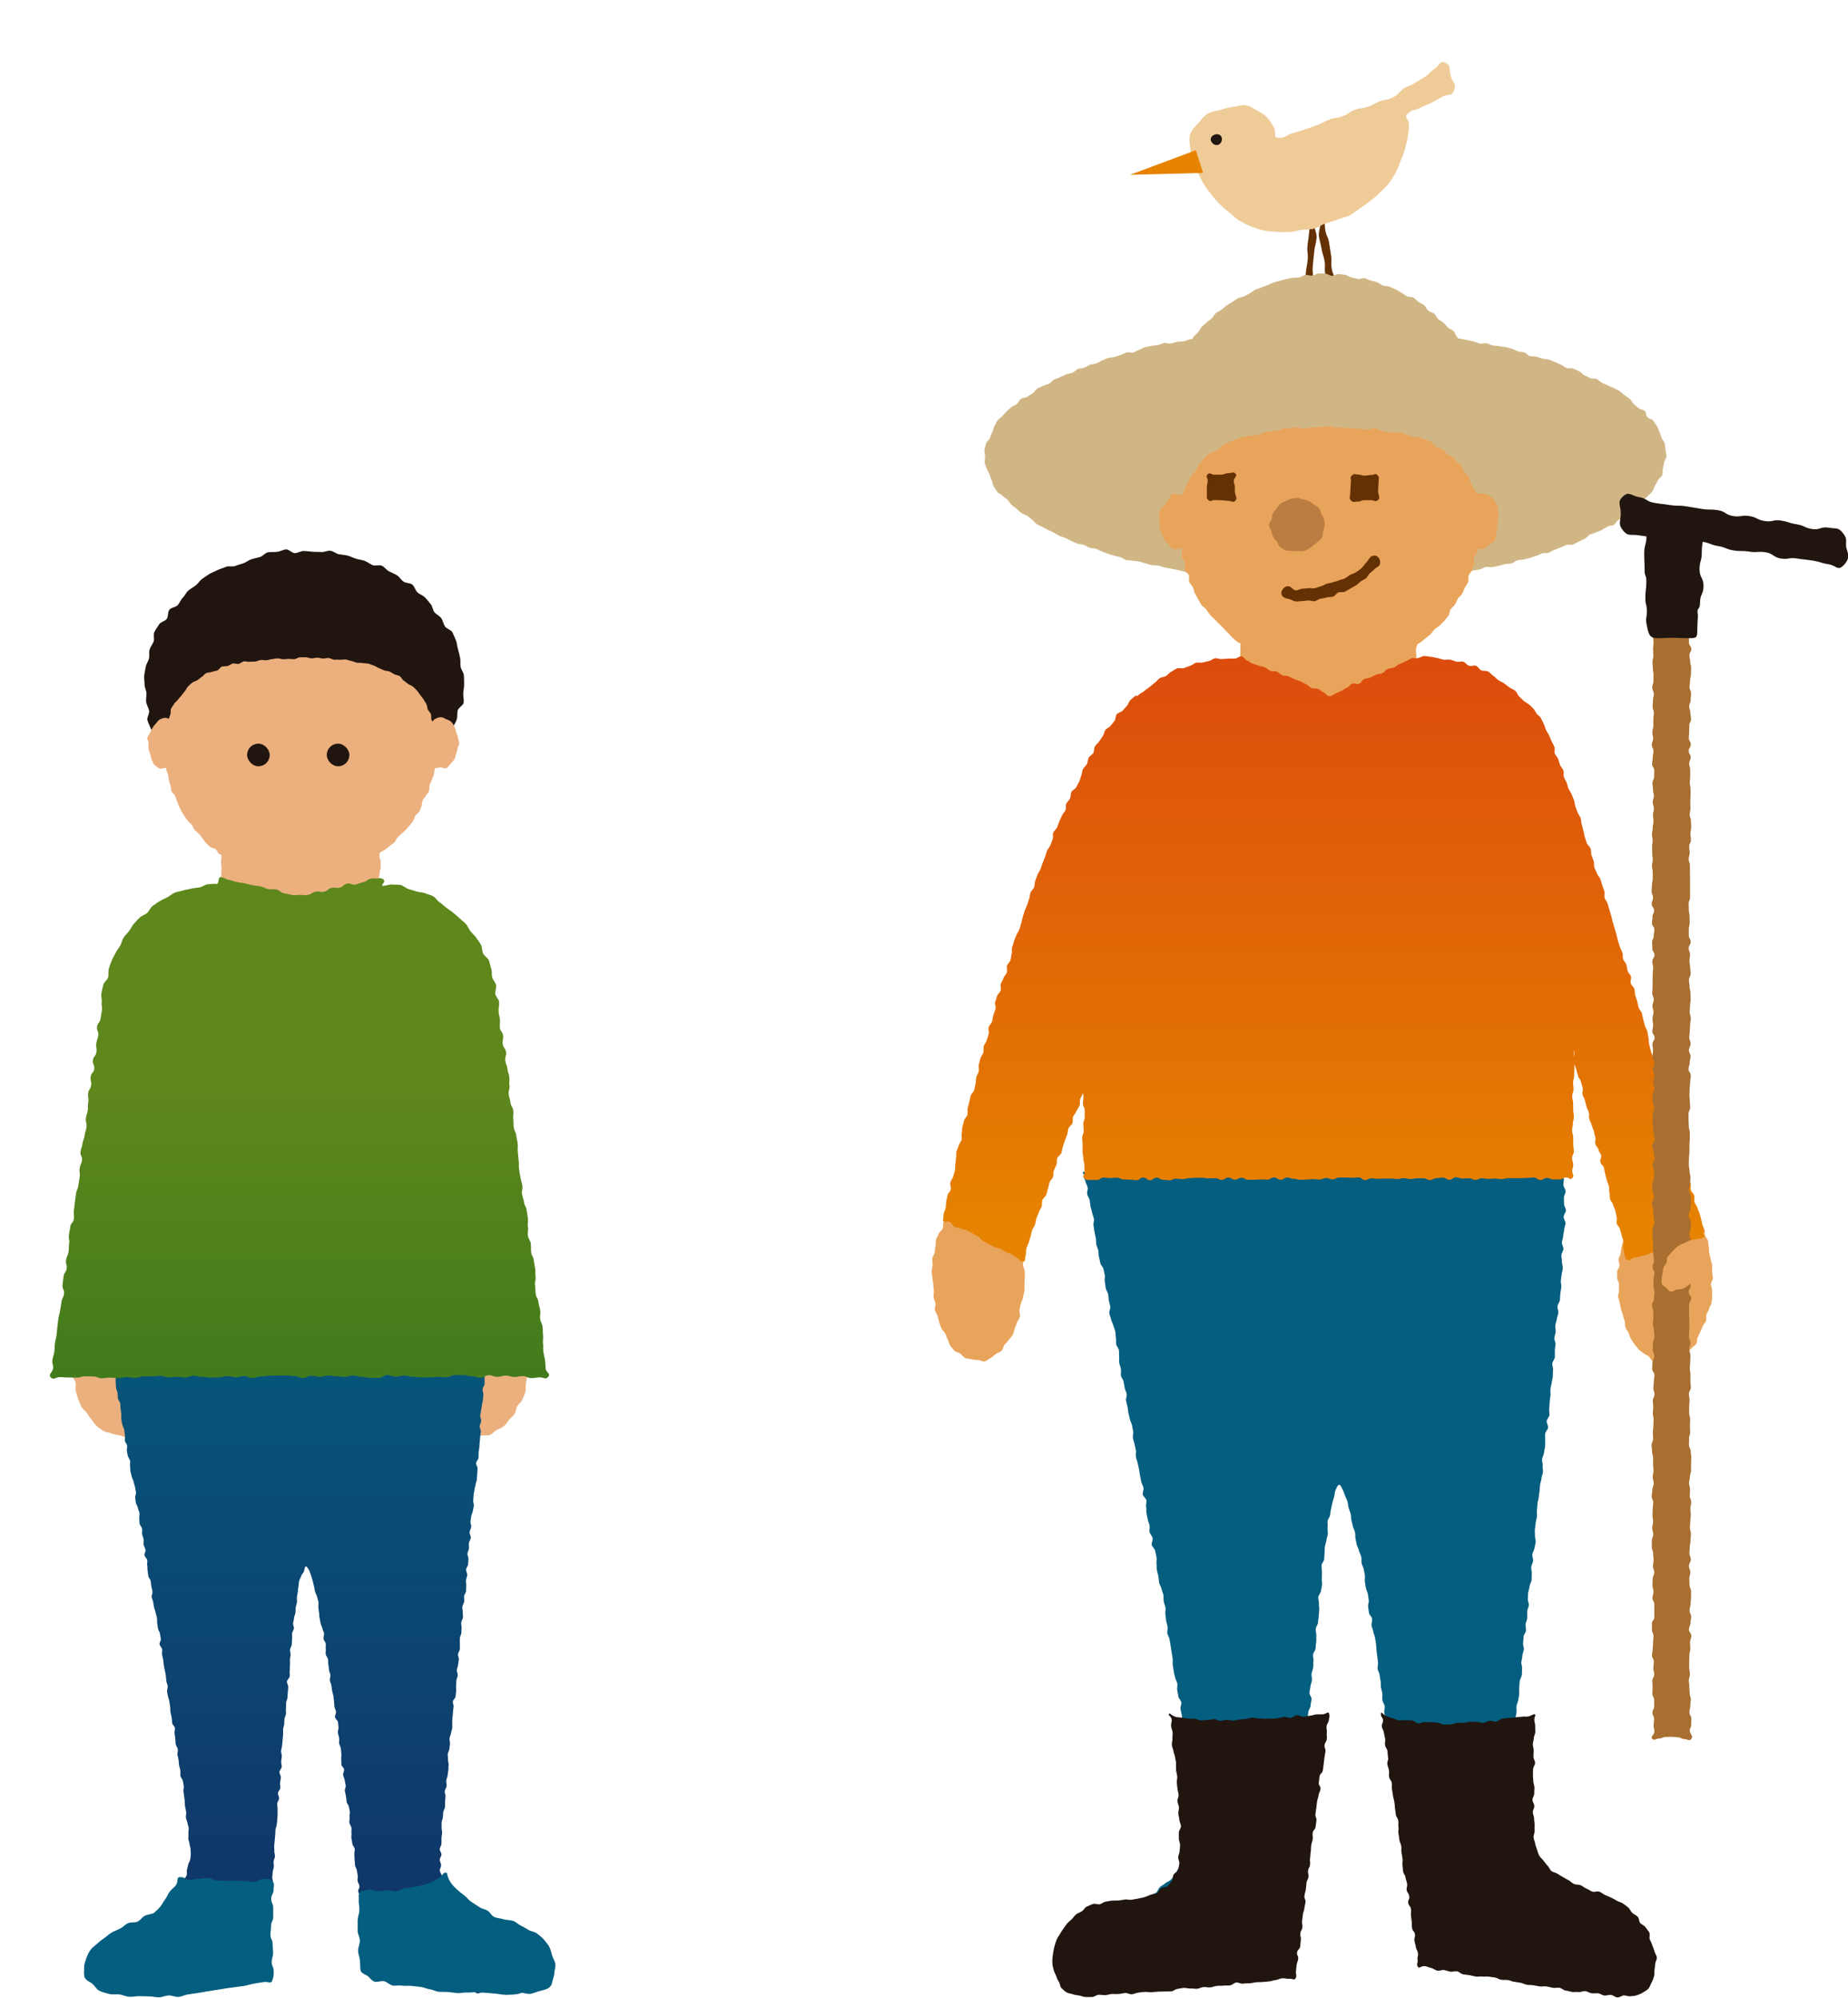
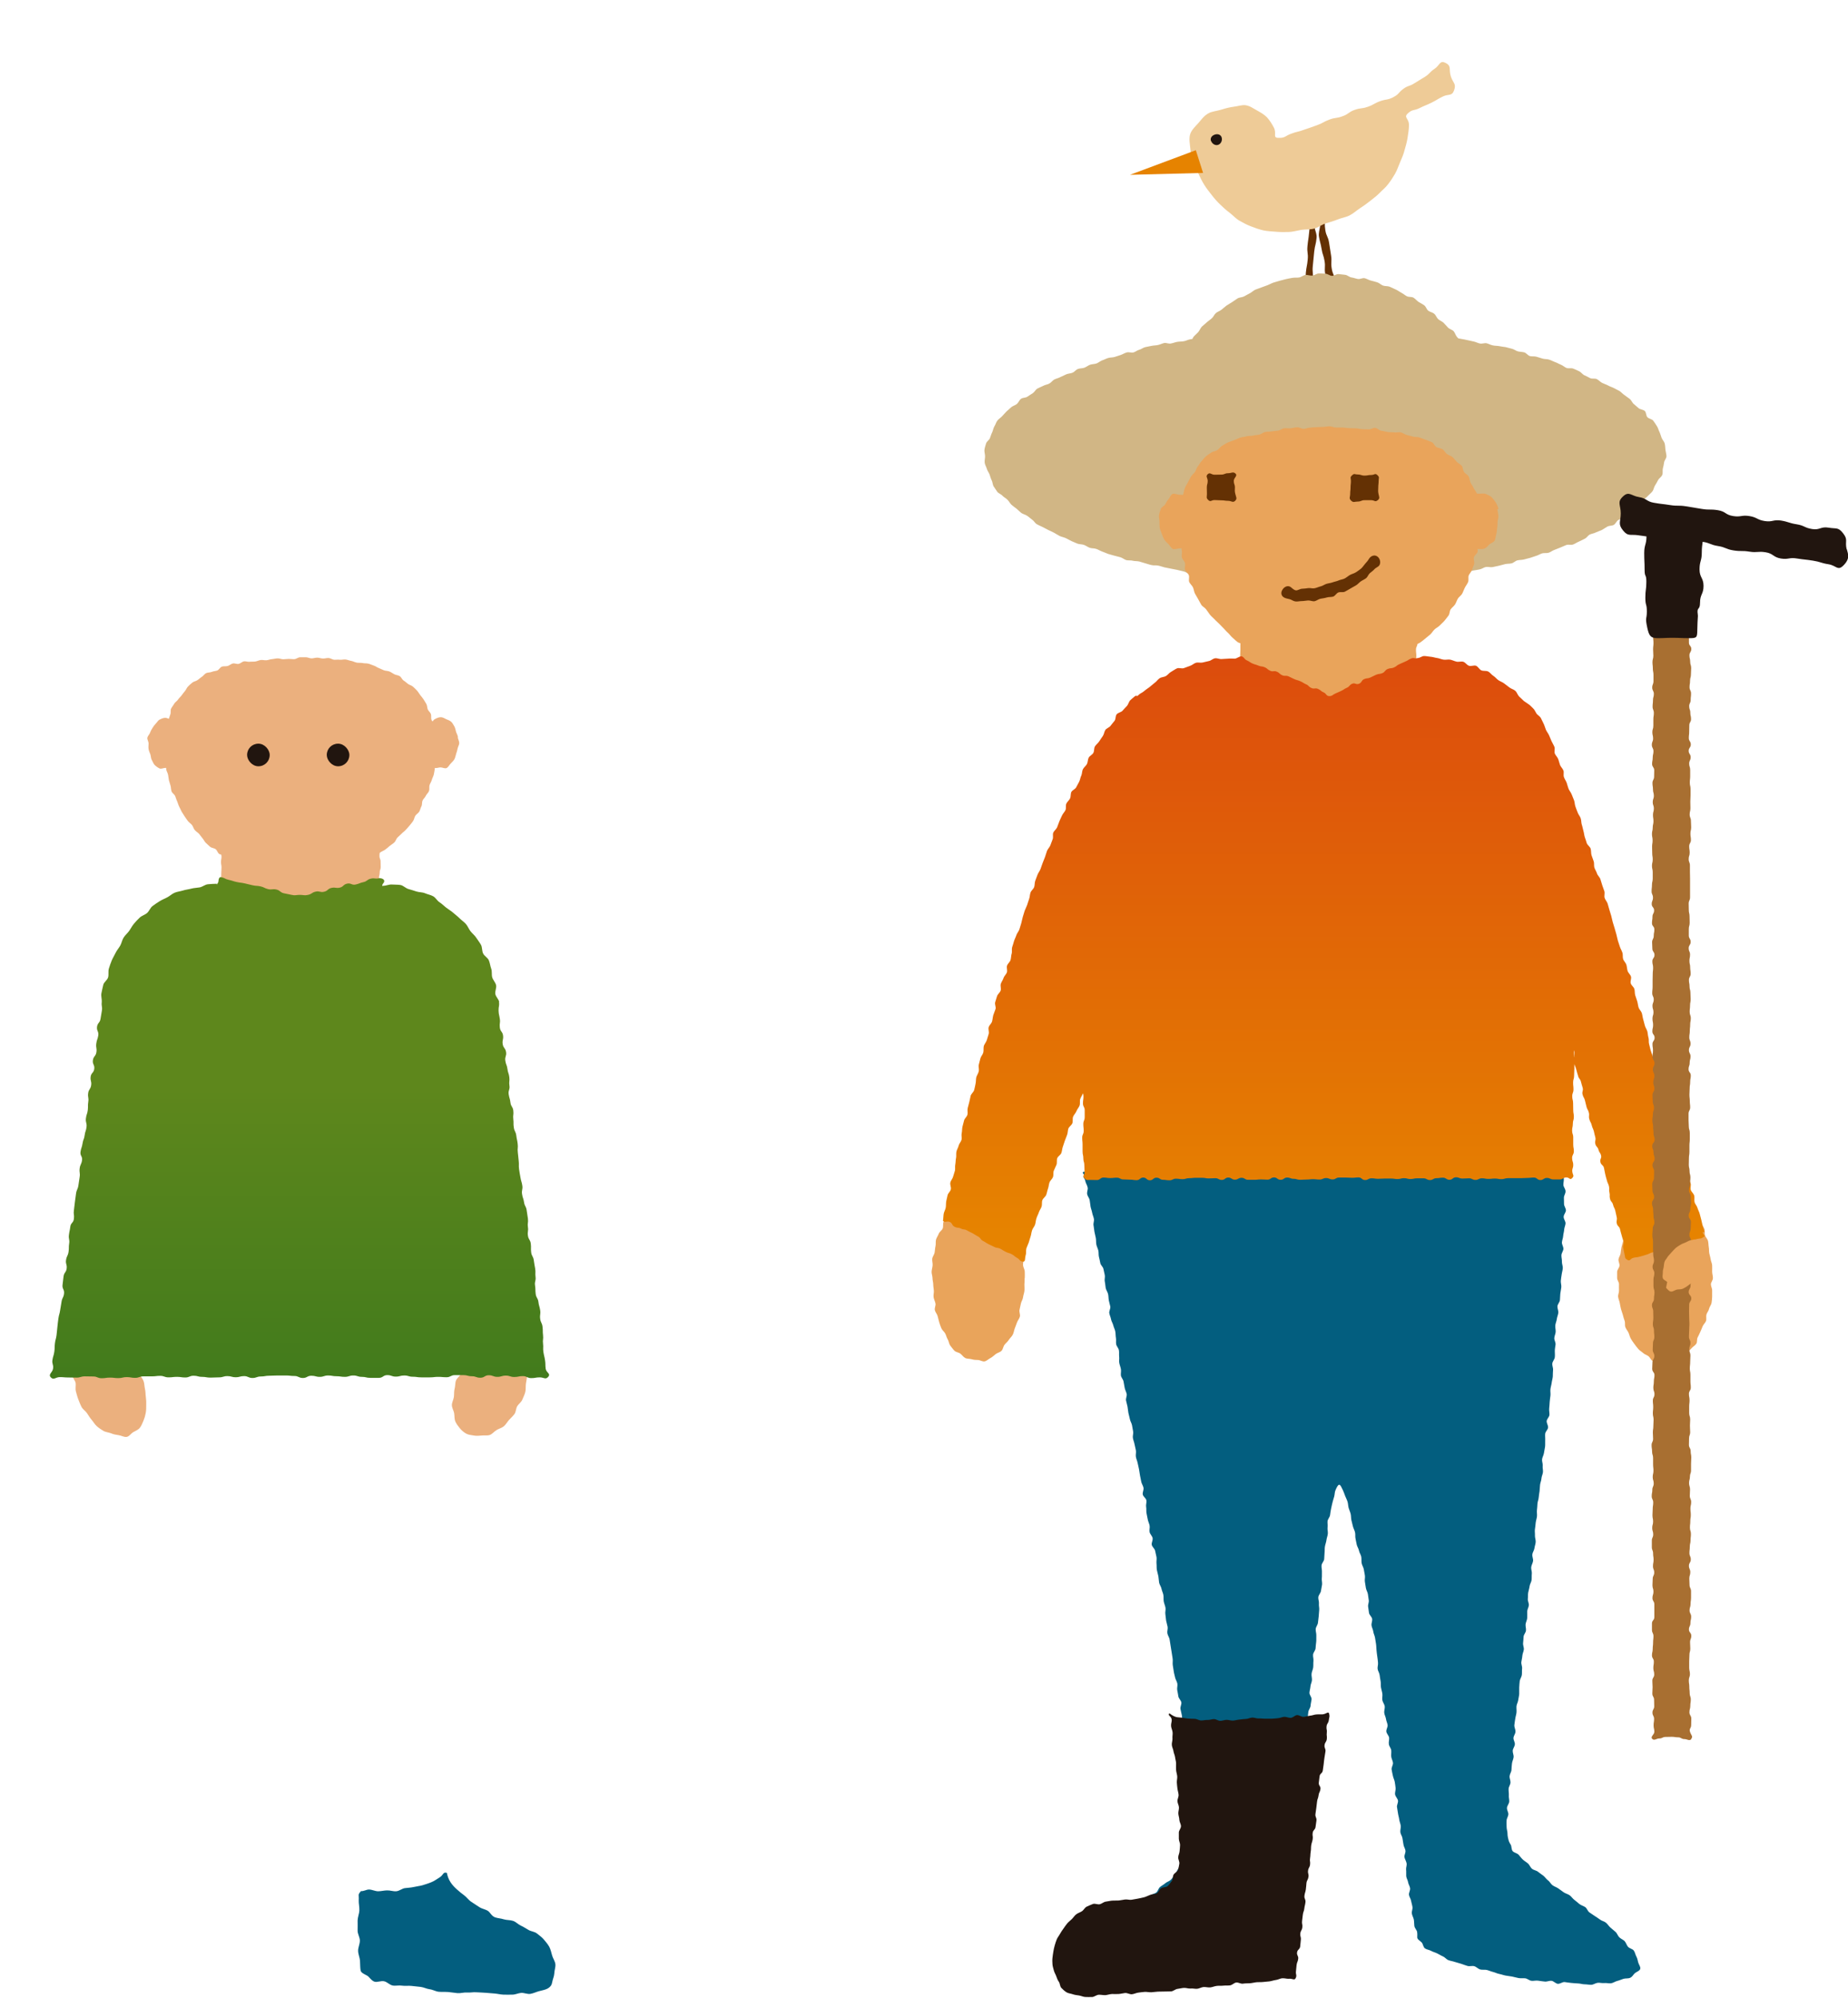
<svg xmlns="http://www.w3.org/2000/svg" id="illust" width="148" height="160" viewBox="0 0 148 160">
  <defs>
    <style>.cls-1{fill:#d1b685;}.cls-2{fill:#eecb97;}.cls-3{fill:#ebb07e;}.cls-4{fill:#a86f31;}.cls-5{fill:url(#_名称未設定グラデーション_7);}.cls-6{fill:#035e7f;}.cls-7{fill:#21150f;}.cls-8{fill:url(#_名称未設定グラデーション_36);}.cls-9{fill:#e9a45b;}.cls-10,.cls-11,.cls-12{fill:none;}.cls-13{fill:url(#_名称未設定グラデーション_15);}.cls-14{fill:#e68300;}.cls-11{clip-path:url(#clippath);}.cls-15{fill:#bb7d41;}.cls-12{clip-path:url(#clippath-1);}.cls-16{fill:#643104;}</style>
    <clipPath id="clippath">
      <rect class="cls-10" width="48" height="160" />
    </clipPath>
    <linearGradient id="_名称未設定グラデーション_36" x1="25.53" y1="154.73" x2="25.53" y2="107.76" gradientUnits="userSpaceOnUse">
      <stop offset="0" stop-color="#113467" />
      <stop offset="1" stop-color="#06567a" />
    </linearGradient>
    <linearGradient id="_名称未設定グラデーション_7" x1="24" y1="110.44" x2="24" y2="71.47" gradientUnits="userSpaceOnUse">
      <stop offset="0" stop-color="#427b1c" />
      <stop offset=".6" stop-color="#5e871c" />
    </linearGradient>
    <clipPath id="clippath-1">
      <rect class="cls-10" x="68" width="80" height="160" />
    </clipPath>
    <linearGradient id="_名称未設定グラデーション_15" x1="106.13" y1="98.83" x2="106.13" y2="52.07" gradientUnits="userSpaceOnUse">
      <stop offset="0" stop-color="#e68300" />
      <stop offset="1" stop-color="#dc4b0d" />
    </linearGradient>
  </defs>
  <g id="farm-r">
    <g id="p-kids-02">
      <g class="cls-11">
        <g id="group">
          <g id="head">
-             <path class="cls-7" d="m37.17,54.83c0,.24-.06.48-.07.72s.07.5.03.73-.43.4-.48.63,0,.48-.07.71-.22.42-.31.64.09.56-.02.77-.54.25-.66.45-.22.41-.35.6-.17.46-.31.64-.42.25-.58.43-.15.51-.31.67-.39.27-.57.43-.24.46-.43.61-.42.24-.61.38-.44.2-.64.33-.46.15-.67.26-.32.42-.54.52-.46.14-.68.23-.51-.03-.74.05-.45.13-.68.2-.4.31-.64.37-.47.04-.71.09-.47.01-.71.05-.47,0-.71.02-.47.02-.7.03-.47.18-.7.18-.48.08-.71.07-.47-.07-.71-.1-.46-.15-.69-.19-.45-.18-.68-.22-.45-.1-.68-.16-.49.01-.72-.05-.44-.17-.67-.25-.41-.24-.63-.33-.55.08-.76-.02-.45-.19-.65-.3-.29-.46-.49-.58-.37-.29-.56-.43-.56-.03-.75-.17-.39-.28-.57-.44-.3-.38-.47-.55-.42-.26-.58-.44-.18-.47-.33-.66-.22-.42-.36-.62-.26-.39-.37-.6-.35-.35-.46-.56-.3-.39-.39-.61-.2-.45-.27-.67.18-.54.13-.78-.19-.44-.23-.67.03-.47.02-.71-.15-.46-.15-.7-.05-.48-.03-.71.09-.47.12-.7.2-.44.26-.67-.02-.49.05-.72.23-.42.32-.64-.04-.54.06-.76.26-.41.38-.62.49-.25.62-.45.06-.54.21-.73.51-.19.67-.37.23-.43.4-.59.26-.42.44-.57.4-.27.59-.41.31-.38.51-.52.39-.28.59-.4.44-.2.65-.31.45-.16.67-.26.52.02.74-.07.44-.14.67-.22.41-.25.64-.32.45-.12.68-.18.41-.34.65-.38.48,0,.72-.03.46-.17.7-.2.5.31.73.3.46-.17.7-.17.47.04.71.06.47,0,.71.02.5-.13.73-.1.45.24.68.28.47.05.7.11.44.18.67.25.47.09.69.17.41.25.63.34.54-.05.75.05.36.34.57.45.44.19.64.32.33.37.52.5.52.1.7.24.24.46.41.62.43.23.6.4.31.37.46.54.16.48.31.66.41.28.54.47.17.45.29.65.5.27.6.48.2.44.29.66.09.48.16.7.12.46.17.69,0,.48.04.71.24.45.26.69.02.48.02.72Z" />
            <path class="cls-3" d="m36.68,59.05c-.02-.15-.1-.28-.15-.42-.05-.15-.06-.3-.13-.43-.08-.14-.15-.28-.25-.38-.11-.11-.27-.16-.41-.22-.14-.07-.28-.16-.44-.16s-.31.07-.45.14c-.09.04-.15.12-.21.2-.04-.05-.08-.1-.09-.15-.04-.14,0-.31-.04-.44-.05-.14-.19-.24-.25-.37-.06-.14-.04-.3-.11-.43-.07-.13-.15-.25-.23-.38-.08-.12-.18-.24-.27-.35-.09-.12-.16-.25-.26-.36-.1-.11-.21-.21-.32-.31-.11-.1-.28-.13-.4-.22-.12-.09-.22-.19-.35-.27-.12-.08-.18-.27-.31-.35-.13-.08-.3-.08-.43-.15-.13-.07-.25-.16-.39-.22-.14-.06-.3-.04-.45-.1-.14-.05-.27-.13-.41-.18-.14-.05-.26-.16-.41-.2-.14-.04-.28-.12-.43-.15-.15-.04-.31-.01-.46-.05-.15-.03-.31,0-.46-.03-.15-.03-.29-.11-.44-.14-.15-.02-.29-.09-.44-.11-.15-.02-.31.03-.46.02-.15-.02-.3,0-.46,0-.15-.01-.29-.13-.45-.14-.15-.01-.31.05-.46.04-.15,0-.3-.07-.45-.07-.15,0-.31.06-.46.06-.15,0-.3-.09-.45-.09-.15,0-.3,0-.46,0s-.31.14-.46.15-.3-.02-.45-.02c-.15,0-.3.03-.45.03-.15,0-.31-.08-.45-.07-.15,0-.3.05-.45.06-.15.01-.3.08-.45.09-.15.01-.31-.04-.45-.02-.15.02-.29.1-.44.12-.15.02-.3,0-.45.02-.15.02-.32-.06-.46-.03-.15.03-.27.17-.42.2-.15.03-.33-.07-.47-.03-.15.04-.27.16-.41.2-.15.04-.32,0-.46.05-.14.05-.23.25-.37.31-.14.05-.3.05-.44.11-.14.06-.32.04-.45.1-.14.07-.22.22-.35.3-.13.08-.23.19-.36.27-.12.08-.3.1-.41.2-.12.09-.23.2-.33.3-.11.1-.15.26-.25.37-.1.11-.18.23-.27.35-.09.12-.21.21-.29.34-.08.12-.24.2-.31.34-.07.13-.18.25-.24.38-.06.13,0,.31-.06.46-.04.11-.08.23-.12.35-.09-.04-.18-.08-.28-.08-.16,0-.31.07-.45.14-.13.06-.2.21-.31.32-.1.1-.18.21-.26.34-.07.12-.15.24-.2.39-.05.14-.19.26-.22.41-.02.14.1.3.1.46s-.03.3,0,.44c.02.15.09.28.14.42.05.15.04.31.11.44.08.14.13.3.23.41.11.11.26.22.39.28.14.07.32-.04.48-.04.02,0,.04,0,.06,0,0,.04,0,.08,0,.12.03.15.12.28.15.43.03.15.04.3.07.45.04.15.09.29.13.43.04.14.03.31.08.45.05.14.23.24.29.38.06.14.09.29.16.42.06.14.09.29.16.42.07.13.13.27.2.41.08.13.16.26.24.38.08.13.18.25.26.37.09.12.24.2.33.32.09.12.12.28.22.4.1.12.24.19.34.3.1.11.18.25.28.36s.16.27.27.37.22.21.34.31c.12.1.32.1.44.19.12.09.16.29.28.38.04.03.11.04.16.05.01.04.03.09.03.16,0,.22-.04.22-.04.44s.04.22.04.44-.02.22-.02.44-.01.22-.01.44-.02.22-.02.44-.12.22-.12.44.1.22.1.44.03.22.03.44-.05.22-.05.44.04.22.04.44.05.22.05.44-.03.22-.03.44-.04.22-.04.44-.17.29,0,.44c.16.16.23.04.46.04s.23-.08.46-.08.23,0,.46,0,.23-.03.46-.03.23.06.45.06.23.03.46.03.23.06.46.06.23-.17.46-.17.23,0,.46,0,.23.08.46.08.23-.04.46-.04.23-.05.45-.05.23.18.45.18.23-.13.45-.13.23.01.46.01.23,0,.45,0,.23.03.45.03.23.04.46.04.23-.09.46-.09.23.1.45.1.23-.13.45-.13.23.14.45.14.23-.09.46-.09.23.03.45.03.23.02.45.02.23-.07.45-.07.23.05.45.05.28.13.44-.03c.16-.16.13-.22.08-.44-.04-.22-.08-.21-.08-.43s.05-.22.05-.45-.03-.22-.03-.44.04-.22.04-.44-.07-.22-.07-.44.07-.22.07-.44-.09-.22-.09-.44-.02-.22-.02-.44,0-.22,0-.44.06-.22.06-.44.08-.22.08-.44-.01-.22-.01-.44-.09-.22-.09-.44c0-.13.01-.18.02-.25.02-.01.03-.03.05-.04.12-.09.28-.14.4-.23.12-.09.24-.19.35-.29.12-.1.26-.17.37-.28.11-.1.15-.28.25-.39.11-.11.23-.2.33-.31.1-.11.24-.19.34-.31.1-.12.21-.22.3-.34.09-.12.2-.23.28-.36.09-.12.1-.29.18-.42.08-.13.24-.21.32-.34.07-.13.1-.29.17-.42.07-.13.03-.32.09-.46.06-.14.2-.24.26-.38.06-.14.21-.25.26-.39.05-.14,0-.32.04-.46.04-.14.14-.27.18-.42.04-.14.12-.28.16-.43.03-.15.06-.3.08-.45,0-.03,0-.06.01-.09.14.04.31-.04.45-.04.16,0,.35.12.49.05.13-.06.21-.24.32-.35.1-.1.21-.21.3-.35.07-.12.09-.28.14-.43.05-.14.09-.28.12-.43.02-.14.13-.29.13-.44s-.09-.3-.12-.45Z" />
            <rect class="cls-7" x="26.17" y="59.56" width="1.81" height="1.81" rx=".9" ry=".9" />
            <rect class="cls-7" x="19.79" y="59.56" width="1.81" height="1.81" rx=".9" ry=".9" />
          </g>
          <g id="body">
            <path class="cls-3" d="m36.93,110.02c-.11.2-.33.34-.41.54s-.05.46-.11.66-.03.44-.06.66c-.03.22-.16.44-.16.65,0,.23.14.43.18.64.04.22.01.46.09.66.09.21.23.39.36.55s.31.32.5.43.41.12.63.16.41.02.63,0c.21-.03.45.03.66-.05.19-.08.34-.27.53-.39.18-.11.41-.16.58-.3.16-.14.27-.34.41-.5s.31-.3.44-.48.11-.43.22-.62.33-.33.41-.53.19-.41.24-.62.02-.46.05-.67c.03-.22.09-.44.09-.66,0-.23-.01-.46-.05-.66-.04-.22-.21-.4-.3-.59-.09-.21-.19-.38-.33-.55s-.31-.26-.5-.37-.35-.23-.56-.26-.43-.19-.65-.16c-.21.03-.39.23-.59.31-.19.08-.43.09-.62.21-.18.11-.3.31-.47.45-.16.14-.32.27-.47.44s-.23.36-.35.54-.27.33-.38.52Z" />
            <path class="cls-3" d="m11.14,110.02c.11.2.27.37.35.57s.07.45.12.65.04.44.07.65c.03.22.04.43.03.64,0,.23,0,.43-.04.64-.04.22-.1.42-.18.61-.09.21-.16.4-.29.57s-.33.23-.53.35-.32.35-.53.38-.42-.11-.64-.14c-.21-.03-.4-.06-.61-.15-.19-.08-.43-.08-.62-.2-.18-.11-.37-.23-.53-.38-.16-.14-.26-.34-.41-.51s-.24-.35-.37-.53-.33-.3-.43-.49-.18-.41-.26-.61-.13-.42-.19-.63,0-.45-.02-.66c-.03-.22-.26-.43-.26-.64,0-.23.08-.45.12-.66.04-.22.18-.41.27-.61.09-.21.11-.46.25-.63s.37-.25.57-.36.4-.11.62-.14.41-.09.63-.06c.21.03.45-.03.66.05.19.08.31.33.5.45.18.11.35.22.52.36.16.14.44.16.59.33s.18.41.3.59.22.36.33.56Z" />
-             <path class="cls-8" d="m8.05,104.05c-.14.16.08.18.13.45.02.12-.01.26.02.43.02.13.14.25.16.4.02.13-.02.28,0,.43.02.13,0,.28.02.43.02.13.05.27.08.42.02.13.11.26.14.41.02.14.02.28.05.42.02.14.09.27.12.41s.1.27.12.41,0,.28.03.42.03.28.05.42.02.28.04.42.05.28.08.42.15.26.17.4-.01.29.01.43,0,.28.03.42.1.27.12.41,0,.28.03.42.16.26.18.4,0,.28.03.42.03.28.05.42-.01.29.01.43.05.28.08.42.13.27.15.41.02.28.05.42-.01.29,0,.43.15.26.18.4-.04.29-.02.43.05.28.08.41.16.26.18.4-.03.29,0,.43,0,.28.03.42.07.27.1.41.13.27.15.4.08.27.11.41.05.28.08.42-.08.3-.06.44.02.28.05.42.14.26.16.4.1.27.13.41-.04.29-.02.43,0,.29.03.43.17.26.2.4-.02.29,0,.43.1.27.12.41-.02.29,0,.43.12.27.15.41-.1.3-.08.44.19.26.22.4-.03.29,0,.43.01.29.03.43.04.28.06.42.17.26.19.4.02.28.05.42.07.28.09.42-.08.3-.06.44.1.27.12.41.04.28.07.42.1.27.12.41.09.28.11.42,0,.29.02.43.04.28.06.42.14.27.16.41.04.28.07.42-.13.31-.1.45.19.26.21.4-.04.29-.01.43.07.28.09.42.03.28.05.42.05.28.08.42.06.28.08.42.02.28.04.42.09.27.11.41-.07.3-.05.44.05.28.08.42.09.27.11.41.04.28.06.42,0,.29.03.43.07.28.09.42.02.28.04.42.2.26.22.4-.06.3-.03.44.04.28.06.42,0,.29.03.43.14.27.17.41-.05.3-.03.43.07.28.09.42.02.29.04.42.08.28.1.42,0,.29.01.43.17.27.19.4.06.28.08.42-.05.29-.03.43.04.28.06.42.04.28.05.42,0,.29.03.42.07.28.08.42c.02.14-.04.29-.02.43.02.14.1.28.12.41.02.14.09.28.1.41.02.15-.04.29-.02.43.02.15-.02.29-.01.43.01.15.09.28.1.41.01.16.07.29.08.42,0,.17.03.32.02.42-.01.15-.03.29-.05.43-.02.14-.14.27-.16.41-.03.14-.07.28-.1.41-.03.14.02.3-.02.43-.04.14-.18.24-.23.37-.05.14.03.32-.04.45s-.2.23-.27.35-.12.26-.21.38-.18.23-.27.34-.28.15-.37.26-.12.28-.23.38-.27.15-.38.24-.23.18-.34.27-.18.24-.29.33-.17.25-.28.34-.28.12-.39.22c-.09.08-.24.13-.37.22-.11.08-.13.28-.26.37-.11.08-.31.05-.44.14-.12.08-.23.16-.36.24s-.27.12-.39.2-.16.26-.28.34-.23.17-.35.26-.31.07-.43.15-.25.15-.36.24-.16.26-.26.35c-.11.1-.27.14-.37.24-.11.1-.12.28-.21.38-.1.11-.24.18-.31.3-.08.13-.08.27-.11.4-.03.14-.07.27-.03.4.04.12.14.22.24.33.09.09.16.22.29.31.11.07.22.18.37.24.13.06.32,0,.47.04.14.04.26.14.41.17.14.03.3.03.45.05s.28.09.44.11.29.03.45.04.3.02.45.03.29.12.44.12.3-.12.45-.12.3.14.45.14.3-.02.45-.03.3-.03.45-.04.29-.12.44-.13.31.13.46.11.29-.12.44-.13.31.07.46.05.29-.09.44-.11.3-.02.45-.04.29-.08.44-.1.3-.05.44-.08.31,0,.46-.03.28-.13.43-.16.29-.07.44-.1.33.03.47,0,.26-.17.4-.22c.15-.04.28-.11.42-.15.15-.05.33,0,.47-.05.15-.06.27-.15.4-.21.15-.07.25-.18.37-.25.14-.09.33-.12.41-.21.06-.06.13-.23.19-.42.03-.12-.04-.28,0-.44.03-.13.03-.27.06-.42.02-.13.13-.26.16-.4.02-.13-.08-.29-.06-.43.02-.13.18-.26.2-.4.02-.14.05-.27.07-.42.02-.14.07-.27.08-.42s-.15-.3-.14-.44.17-.26.19-.41.02-.28.04-.42.08-.28.09-.42-.14-.29-.12-.44.17-.27.18-.41.05-.28.06-.42.01-.28.02-.42.05-.28.07-.42-.07-.29-.06-.43.03-.28.04-.42.08-.27.09-.42-.03-.28-.02-.42.1-.27.11-.41-.06-.29-.05-.43-.03-.28-.01-.43.03-.28.04-.42.03-.28.04-.42.01-.28.02-.42.09-.28.1-.42.04-.28.05-.42.01-.28.02-.42-.01-.28,0-.42-.04-.29-.03-.43.14-.27.15-.41-.1-.29-.09-.43.18-.27.19-.41-.04-.29-.02-.43.05-.28.06-.42-.12-.29-.11-.43.17-.27.18-.41-.05-.29-.04-.43.04-.28.05-.42-.07-.29-.06-.43.07-.28.08-.42.03-.28.04-.43.03-.28.04-.43,0-.29,0-.43.08-.28.09-.42,0-.29.02-.43.11-.28.12-.42-.02-.29,0-.43,0-.29.01-.43.1-.28.11-.42.01-.29.03-.43.02-.29.03-.43-.11-.3-.1-.44.2-.27.22-.41-.02-.29,0-.43,0-.29.02-.43,0-.29,0-.43.04-.28.05-.42-.05-.29-.04-.43.13-.28.14-.42,0-.29.02-.43,0-.29,0-.43.13-.27.15-.41-.09-.3-.07-.43.07-.28.08-.42.09-.28.11-.41,0-.29.02-.42c.02-.14.08-.28.1-.41.02-.14-.02-.29,0-.43.02-.15.05-.28.07-.42.02-.15.02-.29.05-.42.03-.15.02-.29.05-.42.03-.15.13-.28.16-.4.04-.16.18-.26.22-.37.08-.21.07-.43.16-.43.09,0,.2.17.3.38.05.11.08.25.14.4.04.12.08.26.12.41.04.13.06.27.1.41.03.13.05.27.08.42.03.13.13.26.16.4.03.13.08.27.11.41.03.14-.02.29,0,.43s.02.28.05.42.01.28.04.43.06.28.08.42.11.27.14.41.11.27.14.41-.06.29-.04.44.16.26.18.4-.02.29,0,.43-.03.29,0,.43.16.26.18.4,0,.28.03.42.03.28.05.42.09.27.11.41-.06.29-.04.43.1.27.12.41.04.28.06.42.08.27.1.42.03.28.05.42.01.28.03.42.11.27.13.41-.1.3-.08.44.22.26.24.4.02.28.04.42-.07.29-.05.43.08.28.1.42-.02.29,0,.43.12.27.14.41.02.28.04.43-.03.29-.01.43,0,.29.01.43.21.26.22.4-.1.3-.08.44.11.28.13.42.06.28.08.42-.09.3-.07.44.07.28.09.42.03.28.05.43.16.27.18.41.07.28.08.42-.04.29-.02.43-.04.29-.02.43.15.27.17.41-.02.29,0,.43-.03.29,0,.43.05.28.07.42.17.27.19.41-.05.29-.03.44,0,.29.02.43.02.29.03.43.13.27.15.41.05.28.07.42-.03.29-.01.43.13.27.15.41-.12.3-.1.44.16.27.18.41.02.29.03.42-.05.29-.03.43.17.27.18.41c.02.14.03.29.05.42.02.14-.05.3-.03.43.02.15.12.28.14.41.02.15-.02.29,0,.43.02.15.09.28.11.42.02.15.04.29.06.42.03.16.02.3.05.42.03.19.01.34.04.42.04.12.11.26.23.38.09.1.2.2.34.3.11.08.26.13.4.21.12.07.26.13.4.2.13.06.26.14.4.2.13.06.25.16.39.22.14.05.3.05.45.11s.3.04.45.09.25.19.39.23.29.08.43.12.26.16.41.2.33-.04.47,0,.28.11.43.14.28.13.43.16.32-.02.46.01.28.15.43.18.32-.05.47-.02.28.16.43.18.32-.05.47-.03.31,0,.46.02.28.2.43.22.32-.12.47-.11.3.03.45.04.3.05.45.05.31.01.45.01.31.11.46.11.31-.03.46-.04.31,0,.46-.01c.16-.01.3-.12.44-.14.16-.02.31-.03.45-.06.15-.03.28-.14.41-.19.15-.05.29-.08.42-.13.15-.07.29-.11.38-.2.12-.11.12-.24.15-.37s.18-.26.15-.41c-.03-.12-.14-.25-.21-.38-.06-.12-.17-.22-.26-.34-.08-.11-.12-.25-.22-.36-.09-.11-.14-.25-.24-.36-.09-.1-.27-.14-.37-.25-.1-.1-.11-.28-.22-.38s-.32-.09-.43-.19-.2-.2-.31-.3-.2-.2-.31-.3-.13-.28-.24-.37-.22-.18-.34-.28-.29-.11-.4-.2-.22-.18-.34-.27-.25-.15-.37-.24-.16-.26-.27-.35-.22-.19-.34-.28-.28-.12-.4-.21-.26-.15-.37-.24-.14-.28-.25-.38-.32-.09-.43-.18-.16-.25-.27-.35-.2-.21-.3-.31-.26-.15-.37-.24c-.11-.1-.28-.14-.38-.23-.11-.11-.14-.27-.24-.37-.1-.11-.16-.25-.24-.35-.1-.12-.27-.18-.33-.29-.08-.14-.15-.28-.17-.4-.02-.08.11-.23.11-.43,0-.12-.11-.26-.11-.43,0-.13.13-.27.14-.42,0-.13-.15-.28-.14-.43,0-.13.13-.27.14-.42,0-.14,0-.28,0-.43,0-.14.04-.28.05-.42.01-.14-.05-.28-.04-.43s0-.28,0-.42.09-.27.1-.42.01-.28.03-.42.13-.27.14-.41,0-.28.01-.42.01-.28.03-.42-.08-.29-.06-.43.14-.27.15-.41-.04-.29-.03-.43.1-.27.11-.42.04-.28.06-.42,0-.28.02-.42-.06-.29-.05-.43-.03-.29-.02-.43.12-.27.13-.41.04-.28.05-.42-.05-.29-.04-.43.1-.27.12-.42.09-.28.1-.42,0-.28,0-.43,0-.28.02-.42.03-.28.04-.42.03-.28.05-.42-.08-.29-.06-.43.21-.26.22-.4.02-.28.04-.42-.02-.28,0-.43.01-.28.02-.42.1-.27.11-.42-.08-.29-.07-.43.09-.28.1-.42.04-.28.06-.42-.09-.29-.07-.43.14-.27.15-.41,0-.28,0-.43,0-.28,0-.43.11-.27.12-.42.01-.28.02-.42-.05-.29-.03-.43.13-.27.14-.41-.03-.29-.02-.43-.05-.29-.03-.43.13-.27.15-.41-.03-.29-.01-.43.15-.27.16-.41,0-.29.01-.43-.03-.29-.02-.43.09-.28.1-.42-.1-.29-.09-.44.15-.27.16-.41.02-.28.03-.43-.1-.29-.08-.44.11-.28.12-.42-.02-.29,0-.43.14-.28.15-.42-.11-.3-.1-.44.11-.28.13-.42-.07-.29-.06-.43.05-.28.06-.42.11-.28.13-.42.06-.28.08-.42-.07-.29-.05-.43.02-.28.03-.43.06-.28.07-.42.07-.28.09-.42.09-.28.1-.42.02-.28.03-.43.02-.28.03-.43-.13-.3-.12-.44.17-.27.19-.41,0-.29.01-.43.05-.28.06-.42.02-.28.03-.43.03-.28.04-.42.04-.28.05-.42-.1-.29-.09-.43.11-.28.12-.42-.09-.29-.08-.43.06-.28.07-.42.06-.28.07-.42.07-.28.08-.42.02-.28.03-.42-.07-.29-.06-.43.15-.28.16-.42,0-.29,0-.43-.01-.29,0-.43.09-.28.1-.42,0-.29,0-.43-.1-.29-.09-.43.1-.28.11-.42-.05-.29-.04-.43.04-.28.05-.42c0-.15.01-.29.02-.42,0-.15.08-.29.08-.42,0-.15-.05-.29-.04-.43,0-.15-.07-.29-.07-.42,0-.15.06-.29.05-.42,0-.15-.05-.29-.06-.42,0-.16,0-.3-.02-.42-.03-.2-.04-.36-.1-.41-.14,0-.29-.02-.45-.02-.14,0-.29.03-.45.03-.14,0-.29-.07-.45-.07-.14,0-.3.12-.45.12-.15,0-.3,0-.45,0-.15,0-.3-.05-.45-.05s-.3-.06-.45-.06-.3.04-.45.04-.3-.03-.45-.03-.3.06-.45.06-.3.08-.45.08-.3-.16-.45-.16-.3.08-.45.08-.3.07-.45.07-.3-.11-.45-.11-.3.07-.45.07-.3-.09-.45-.09-.3.09-.45.09-.3-.06-.45-.06-.3.05-.45.05-.3-.1-.45-.1-.3.05-.45.05-.3.01-.45.01-.3.08-.45.08-.3-.06-.45-.06-.3-.08-.45-.08-.3,0-.45,0-.3.14-.45.14-.3,0-.45,0-.3-.04-.45-.04-.3.05-.45.05-.3-.14-.45-.14-.3,0-.45,0-.3.08-.45.08-.3.01-.45.01-.3-.04-.45-.04-.3.02-.46.02-.3-.04-.46-.04-.3.07-.46.07-.3-.01-.46-.01-.3-.11-.46-.11-.3.15-.46.15-.3,0-.46,0-.3-.15-.46-.15-.3,0-.46,0-.31.02-.46.02-.31.1-.46.1-.31,0-.46,0-.31-.08-.46-.08-.31-.06-.46-.06-.31,0-.46,0-.31.09-.46.09-.3-.06-.46-.06-.3-.02-.45-.02-.3,0-.45,0-.3.12-.45.12-.3-.05-.45-.05-.3-.03-.45-.03-.3.06-.45.06-.3.03-.45.03c-.15,0-.3-.09-.45-.09-.16,0-.31,0-.45,0-.16,0-.31.04-.45.04-.16,0-.31-.03-.45-.03-.16,0-.31-.01-.45-.01-.16,0-.31.11-.45.11-.17,0-.33-.15-.45-.15-.29,0-.35-.13-.49.03Z" />
            <path class="cls-5" d="m39.98,80.26c-.03-.23-.27-.42-.31-.65s.11-.49.06-.71-.25-.41-.31-.63,0-.48-.08-.69-.1-.46-.19-.67-.36-.34-.46-.55-.06-.49-.17-.69-.26-.38-.38-.57-.32-.34-.46-.52-.22-.41-.37-.58-.35-.3-.51-.46-.35-.3-.52-.45-.37-.26-.55-.4-.34-.31-.53-.43-.31-.37-.51-.48-.44-.15-.65-.24-.46-.07-.68-.14-.43-.14-.65-.2-.41-.28-.63-.32-.46-.02-.69-.04-.45.1-.68.1c-.03,0-.09.04-.09.01-.03-.19.17-.21.15-.41-.01-.15-.28-.23-.42-.2-.32.07-.34-.04-.65.03s-.28.21-.6.28-.3.12-.62.19-.36-.14-.68-.07-.28.25-.59.32-.34-.05-.66.02-.28.24-.6.31-.35-.08-.67-.01-.29.19-.61.26-.33,0-.66,0-.34.07-.65,0-.32-.06-.63-.13-.28-.23-.6-.3-.34.04-.65-.03-.3-.15-.61-.22-.33-.02-.64-.09-.32-.08-.63-.15-.32-.04-.64-.11-.31-.1-.63-.17-.3-.15-.62-.22c-.15-.03-.2.14-.21.29-.01.2-.11.19-.14.38,0,.03.03-.14,0-.14-.23,0-.48.02-.71.04s-.43.21-.66.25-.45.04-.67.1-.45.08-.67.15-.46.09-.67.18-.38.26-.59.37-.42.19-.61.31-.39.25-.57.39-.26.4-.43.55-.42.21-.59.37-.32.32-.47.5-.25.39-.38.57-.32.34-.44.53-.16.44-.27.64-.27.37-.37.58-.22.4-.31.61-.16.43-.23.65,0,.47-.06.7-.34.38-.39.61-.11.45-.15.68.05.47.03.7c-.04.33.06.35.01.68s-.06.33-.11.66-.24.31-.28.64.15.36.1.69-.12.32-.16.66.06.35.01.68-.23.31-.28.64.15.36.11.69-.25.31-.29.64.09.35.04.68-.2.31-.24.64.06.35.01.68,0,.34-.04.67-.11.32-.15.66.09.35.05.69-.11.33-.15.66-.12.32-.17.66-.11.32-.16.66.17.36.12.69-.15.32-.19.65.05.35,0,.68-.05.33-.1.67-.14.32-.19.66-.04.33-.09.67-.03.34-.08.67.04.34,0,.68-.25.31-.29.64-.07.33-.11.66.07.35.02.68,0,.34-.05.67-.15.32-.2.65.09.35.05.68-.21.31-.25.64-.04.33-.08.67.16.36.12.7-.15.32-.2.65-.06.33-.11.67-.09.33-.14.66-.04.34-.08.67-.03.34-.07.67-.09.33-.13.66,0,.34-.05.68-.1.33-.15.66.1.36.05.69-.41.45-.18.7.38-.02.72-.02.34.03.67.03.34.01.67.01.34-.1.67-.1.34.01.67.01.34.14.67.14.34-.05.67-.05.34.04.67.04.34-.08.67-.08.34.06.67.06.34-.12.67-.12.34,0,.67,0,.34-.04.67-.04.34.12.67.12.34-.04.67-.04.34.05.67.05.34-.14.67-.14.34.09.67.09.34.06.68.06.34-.02.68-.02.34-.1.67-.1.34.09.67.09.34-.09.67-.09.34.15.67.15.34-.12.67-.12.34-.06.67-.06.34-.02.67-.02.34,0,.67,0,.34.04.68.04.34.16.68.16.34-.18.68-.18.34.09.67.09.34-.11.67-.11.34.06.67.06.34.05.67.05.34-.11.68-.11.34.11.68.11.34.08.68.08.34,0,.68,0,.34-.22.68-.22.34.12.68.12.34-.09.68-.09.34.1.68.1.34.05.68.05.34,0,.68,0,.34-.04.67-.04.34.03.67.03.34-.17.67-.17.34,0,.68,0,.34.09.68.09.34.12.68.12.34-.2.68-.2.34.13.68.13.34-.1.68-.1.34.11.68.11.34-.07.68-.07.34.16.68.16.34-.06.68-.06.46.21.68-.05-.17-.32-.21-.65,0-.34-.05-.67-.08-.33-.13-.66.01-.34-.03-.67.04-.34,0-.68,0-.34-.04-.67-.15-.32-.19-.65.05-.35,0-.68-.1-.33-.14-.66-.18-.31-.22-.65,0-.34-.05-.67.08-.35.04-.68.02-.34-.03-.67-.07-.33-.11-.66-.17-.32-.21-.65.01-.34-.03-.68-.18-.31-.23-.65.05-.35,0-.68.04-.34,0-.68-.06-.33-.1-.66-.16-.32-.21-.65-.11-.33-.16-.66.07-.35.02-.68-.1-.33-.15-.66-.07-.33-.11-.66.01-.34-.03-.67-.03-.34-.07-.67.03-.34-.01-.68-.07-.33-.11-.66-.15-.32-.2-.65,0-.34-.04-.67.04-.34,0-.68-.19-.31-.23-.65-.09-.33-.14-.66.11-.36.06-.69.03-.34-.01-.68-.11-.33-.15-.66-.12-.32-.17-.66.11-.36.06-.69-.22-.31-.27-.64.07-.35.03-.68-.22-.31-.26-.65.05-.35,0-.69-.09-.34-.1-.67.08-.35.03-.69Z" />
            <path class="cls-6" d="m28.9,151.47c-.27.3-.14.25-.17.74-.01.23.06.51.05.8-.01.25-.13.52-.14.8,0,.26.01.53,0,.8s.18.54.18.81-.14.55-.14.8c0,.29.13.55.15.8.02.32.01.59.05.79.04.18.22.26.51.41.19.1.33.4.6.49.22.07.52-.09.78-.03.23.05.43.29.68.34.23.04.5-.03.75.01s.5-.01.75.02.49.05.74.08.48.16.73.19.48.18.73.2.5,0,.75.02.5.07.74.09c.26.02.51-.07.75-.05.26.02.51-.04.75-.02.27.02.52.02.74.04.3.02.55.05.74.06.23.02.46.08.7.09s.47,0,.71,0,.47-.12.7-.14.5.11.73.08c.25-.04.47-.15.68-.21.26-.07.5-.11.68-.2.27-.14.37-.32.4-.51.04-.25.16-.48.17-.71.01-.26.11-.51.09-.74-.03-.26-.2-.48-.26-.7-.07-.24-.12-.49-.23-.7-.12-.22-.29-.41-.44-.59s-.36-.33-.55-.48-.46-.16-.67-.28-.4-.25-.62-.35-.4-.31-.63-.38c-.24-.08-.5-.05-.72-.12-.25-.08-.51-.09-.71-.16-.27-.1-.4-.39-.55-.5-.19-.14-.48-.17-.71-.32-.21-.13-.42-.28-.64-.42s-.37-.37-.57-.52-.41-.31-.59-.48c-.2-.18-.37-.36-.5-.56-.15-.22-.26-.51-.3-.76-.34-.11-.24.18-.66.41-.17.1-.36.25-.62.35-.2.08-.42.15-.68.23-.21.06-.45.08-.7.14-.22.05-.45.06-.71.09-.22.03-.44.23-.69.25-.23.02-.48-.08-.73-.07-.23,0-.47.07-.72.07-.23,0-.47-.13-.72-.14-.23,0-.42.15-.67.13Z" />
-             <path class="cls-6" d="m14.4,150.35c.36-.08.38.19.75.2s.37-.09.74-.08.37-.08.74-.07.36.18.73.19.37.04.73.05.37-.02.73-.01.37,0,.74.01.37.07.74.08.38-.23.75-.22.47-.13.73.13.13.36.13.72-.19.36-.19.72.16.36.16.72,0,.36,0,.73-.17.36-.17.72-.05.36-.05.72.17.36.17.72.04.36.04.73-.11.36-.11.73.16.36.16.73,0,.39-.11.73-.29.06-.75.15c-.21.04-.47.07-.75.12-.23.04-.47.13-.74.18-.24.04-.5.05-.75.1-.24.04-.5.05-.75.1s-.5.08-.75.12-.5.08-.75.12-.5.1-.75.13-.51.08-.76.11c-.26.03-.51.18-.75.2-.27.02-.53-.12-.77-.12-.26,0-.52.14-.79.15s-.53-.07-.79-.07-.53-.02-.8-.02-.54.06-.8.05-.53-.15-.78-.19c-.27-.03-.56.03-.81-.03-.27-.06-.54-.14-.77-.24-.26-.11-.39-.39-.58-.56-.2-.18-.53-.28-.64-.53-.09-.22-.04-.53-.04-.83,0-.26.1-.49.18-.72s.18-.45.33-.66.36-.33.54-.5.37-.31.57-.45.38-.32.59-.44.45-.2.67-.31.4-.33.62-.43c.24-.11.54-.03.76-.12.25-.11.4-.39.6-.48.3-.14.62-.13.73-.23.13-.12.33-.28.51-.5.14-.17.24-.4.39-.59s.22-.43.36-.61c.15-.2.37-.34.49-.51.24-.33,0-.6.34-.68Z" />
          </g>
        </g>
      </g>
    </g>
    <g id="p-farmer-03a">
      <g class="cls-12">
        <g id="bird">
          <path class="cls-16" d="m103.94,23.53c.45.26.71.38,1.08.02.4-.39.07-.59.12-1.15s-.06-.57,0-1.12c.06-.56.05-.56.11-1.12s.14-.55.19-1.11-.43-.93.08-1.16c.46-.21.03.55.11,1.05.08.5.13.49.21.99.08.5.16.49.24.98s-.03.52.05,1.02.45.56.16.98c-.25.35-.43-.16-.79.08-.24.17-.29.35-.01.45.72.27.89.52,1.51.07.41-.3,0-.51-.07-1.02s-.2-.49-.28-1c-.08-.51.03-.53-.05-1.04-.08-.51-.08-.51-.16-1.02s-.22-.49-.3-1c-.08-.51,0-.52-.07-1.03s-.11-.5-.19-1.01,0-.52-.09-1.03-.22-.49-.3-1,.41-1.18-.1-1.1-.07.6-.12,1.13c-.05.53-.1.53-.16,1.06s.06.54,0,1.07-.11.53-.16,1.06c-.05.53-.06.53-.11,1.07s-.08.53-.13,1.06c-.05.53.07.55.02,1.08s-.1.53-.15,1.06c-.05.53.17.62-.1,1.08-.13.22-.34-.18-.56-.06-.29.17-.24.5.01.64Z" />
          <path class="cls-2" d="m111.58,7.79c-.49.24-.53.13-1.04.31s-.48.27-.99.45-.55.07-1.06.25-.46.33-.97.51c-.51.19-.55.08-1.06.27-.51.19-.48.27-.99.45-.51.19-.52.18-1.03.36-.51.19-.53.13-1.04.32s-.47.35-1.02.33c-.49-.01-.1-.34-.37-.84-.14-.26-.31-.55-.55-.81-.21-.22-.5-.38-.8-.55-.27-.14-.54-.36-.89-.41-.29-.05-.62.08-.98.12-.29.04-.6.11-.94.22-.4.13-.79.14-1.08.31-.37.21-.58.53-.8.78-.27.3-.56.56-.66.91s-.02.75.02,1.13.06.74.18,1.1c.08.24.29.53.47.91.13.28.27.58.47.9.17.27.38.54.6.82.2.26.42.51.67.75.23.23.48.45.76.66.26.2.49.47.79.64.29.16.59.33.92.45.31.12.64.24.98.32.32.07.67.08,1.02.11.33.03.67.03,1.02.02.33-.01.66-.11,1.01-.17.32-.05.68-.01,1.02-.1.32-.08.61-.32.94-.42s.65-.19.94-.31c.32-.13.67-.18.95-.32.31-.16.56-.39.83-.57.29-.19.56-.38.81-.58.27-.22.54-.41.76-.64.24-.25.51-.46.7-.72.21-.27.4-.56.56-.84.17-.3.27-.63.4-.92.14-.32.27-.63.35-.94.1-.34.19-.67.24-.97.06-.37.11-.71.12-1,.03-.61-.46-.65-.1-.99.38-.36.48-.2.94-.43s.48-.2.95-.43.45-.27.92-.5.72,0,.9-.49c.2-.55-.08-.57-.26-1.13s.09-.83-.44-1.08c-.45-.22-.45.21-.86.48s-.35.37-.77.64-.43.25-.85.52-.5.16-.9.46-.33.42-.77.64Z" />
          <polygon class="cls-14" points="95.77 12.03 90.5 14 96.35 13.85 95.77 12.03" />
          <path class="cls-7" d="m96.99,11.28c.08.24.34.4.57.32s.35-.36.28-.59-.31-.31-.55-.23-.38.27-.31.51Z" />
        </g>
        <g id="group-2">
          <g id="head-2">
            <path class="cls-1" d="m133.38,36.03c-.02-.17-.02-.35-.06-.51-.04-.16-.19-.3-.25-.46-.06-.15-.1-.32-.17-.47-.08-.15-.11-.33-.21-.47-.09-.14-.18-.29-.29-.43-.1-.13-.35-.15-.47-.28-.11-.12-.08-.37-.2-.49-.12-.12-.37-.12-.5-.23-.12-.11-.25-.22-.38-.33-.13-.1-.19-.3-.33-.41-.13-.1-.27-.2-.41-.3-.14-.09-.26-.23-.4-.33-.15-.09-.31-.15-.46-.24-.15-.08-.32-.12-.47-.21-.15-.08-.32-.13-.48-.21-.15-.08-.26-.22-.42-.3-.15-.07-.38,0-.54-.08-.15-.08-.3-.16-.46-.23-.15-.07-.26-.25-.42-.32-.15-.07-.31-.15-.47-.21-.16-.06-.37.01-.53-.05-.16-.06-.29-.2-.45-.26-.16-.06-.31-.16-.47-.21-.16-.06-.32-.15-.48-.2-.16-.05-.35-.03-.52-.08-.16-.05-.33-.1-.49-.15-.17-.05-.36-.01-.52-.05-.17-.05-.29-.25-.46-.3-.16-.04-.34-.04-.51-.08-.17-.05-.31-.17-.48-.21-.17-.04-.33-.09-.5-.13-.17-.03-.35-.04-.52-.08-.16-.03-.34-.02-.51-.06-.17-.03-.33-.13-.5-.17-.17-.03-.36.06-.53.02-.17-.03-.33-.13-.5-.16-.17-.03-.33-.08-.5-.11-.17-.03-.34-.08-.51-.1-.07-.01-.14-.03-.22-.04-.04-.04-.08-.08-.11-.12-.11-.13-.15-.32-.26-.45-.12-.13-.34-.17-.46-.3-.12-.12-.23-.26-.35-.38-.13-.12-.31-.18-.44-.3-.12-.11-.17-.31-.31-.42-.13-.12-.34-.14-.48-.25-.13-.1-.18-.33-.32-.43-.14-.1-.3-.18-.45-.27-.15-.1-.26-.25-.41-.34-.15-.09-.38-.03-.54-.12-.15-.08-.28-.2-.44-.28-.15-.08-.29-.19-.45-.26-.16-.07-.32-.15-.48-.22-.16-.06-.37-.03-.53-.09-.16-.06-.3-.21-.46-.26-.17-.06-.34-.09-.51-.14-.17-.04-.33-.15-.5-.19-.17-.04-.38.1-.55.06-.17-.03-.34-.1-.51-.12-.17-.03-.33-.19-.5-.21-.18-.02-.35-.04-.53-.06-.18-.01-.36.15-.54.14-.17-.01-.34-.17-.52-.17s-.36-.03-.53-.02c-.18.01-.35.16-.52.17-.18.02-.36-.07-.54-.05-.17.02-.33.17-.5.2-.17.03-.36,0-.53.03-.17.03-.35.06-.52.1-.17.04-.34.09-.5.13-.17.05-.34.1-.51.15-.17.06-.32.15-.48.21-.17.06-.33.12-.49.18-.16.07-.33.11-.49.18-.16.08-.29.21-.44.29-.16.08-.31.17-.46.25-.16.08-.37.07-.52.16-.14.09-.29.19-.43.29-.15.09-.3.18-.45.28-.14.1-.26.22-.4.33-.14.11-.32.16-.45.27-.14.12-.2.31-.33.42-.13.12-.28.21-.41.33-.12.12-.27.22-.39.34-.12.13-.18.31-.29.44-.12.13-.26.24-.37.37-.04.05-.07.11-.09.17-.07.02-.14.03-.21.04-.17.03-.33.13-.5.15-.17.03-.35.02-.52.05-.17.03-.33.1-.5.13-.17.04-.37-.07-.53-.04-.17.04-.33.12-.5.16-.17.04-.35.03-.52.07-.16.04-.34.06-.5.1-.17.04-.32.17-.48.21-.17.04-.31.18-.48.22-.16.04-.37-.06-.53,0-.17.04-.32.15-.48.2-.17.05-.33.11-.49.16-.17.05-.35.03-.51.08-.17.05-.32.14-.48.19-.16.06-.3.19-.46.25-.16.05-.35.05-.51.1-.16.06-.3.18-.46.24-.16.06-.36.04-.51.1-.17.06-.28.24-.44.3-.16.07-.35.06-.5.13-.16.07-.31.15-.47.22-.15.08-.33.12-.48.19-.15.08-.25.25-.41.33-.15.08-.34.1-.48.18-.16.08-.32.14-.47.22-.15.09-.23.28-.37.37-.15.09-.29.19-.43.28-.14.1-.38.07-.51.17-.14.1-.2.3-.33.41-.13.11-.32.15-.45.26-.13.12-.26.23-.38.34-.12.13-.24.25-.35.38-.12.13-.28.22-.38.35-.11.14-.15.32-.24.46-.09.15-.11.33-.18.48-.08.16-.12.32-.18.47-.06.16-.27.27-.31.43-.05.17-.11.34-.13.51-.02.16.05.34.05.51s-.05.35-.03.52c.02.16.12.32.17.48.04.16.16.3.22.46.06.15.09.32.17.47.08.15.07.35.16.49.09.14.19.29.29.43.1.13.31.19.42.32.11.12.28.19.4.32.12.12.19.28.32.4.12.11.26.2.4.31.13.11.24.23.38.34.14.1.33.13.47.23.14.09.26.21.4.31.14.09.23.28.37.36.15.09.32.15.47.23.15.08.3.15.46.24.15.07.31.14.46.22.15.08.29.18.45.26.16.07.33.1.49.17.15.07.3.17.46.24.15.07.31.13.47.2.16.06.36.04.52.1.16.06.3.17.46.23.16.06.35.03.52.09.16.05.3.15.47.21.16.05.31.13.48.19.16.05.33.09.49.14.17.05.34.08.5.13.17.05.31.18.47.23.17.04.36,0,.53.05.16.04.34.02.51.06.17.04.33.11.5.15.16.04.33.11.5.14.16.04.35,0,.52.04.17.03.33.1.5.14.16.03.33.07.5.1.17.03.34.07.51.1.17.03.33.09.5.12.17.03.33.16.5.19.17.03.34.02.52.05.17.03.34.02.51.04.17.03.34.11.51.13.17.03.34.04.52.06.17.02.34.04.51.06.17.02.36-.11.53-.09.18.02.33.19.5.21.16.02.32.03.48.04h.04c.17.02.35-.07.53-.05.17.01.33.16.5.17.18.02.36-.11.53-.1.18.01.34.11.51.12.18.01.35.06.52.07s.35-.07.52-.06c.18.01.35,0,.52.01.18,0,.35.13.52.14.17,0,.35-.01.52-.01.17.01.35,0,.52.01.17,0,.35-.11.52-.11h.52c.17,0,.35.05.52.05s.35.12.52.12c.18,0,.35-.11.53-.11.17,0,.35.09.52.08.17,0,.35-.11.52-.11.17-.01.34-.1.52-.11.17,0,.34.06.52.06.17,0,.34,0,.52-.02.17-.01.34.02.52.01.17-.01.35.06.52.05.17-.01.33-.23.5-.24.18-.01.36.17.54.16.17-.01.34-.02.51-.04.09-.01.18-.04.27-.07.01-.01.02-.01.03-.01.07-.03.14-.05.21-.06.17-.01.33-.12.5-.14.18-.02.36.08.53.06.17-.02.35-.02.52-.04.17-.02.32-.19.49-.21.17-.02.35-.01.52-.03.17-.02.34-.07.51-.1.17-.02.34-.02.51-.04.17-.03.35-.01.52-.04.17-.03.34-.03.51-.06.17-.03.33-.08.5-.11.17-.03.35-.05.51-.09.17-.03.32-.16.49-.19.17-.03.36.04.53.01.17-.04.34-.07.51-.11.17-.04.33-.09.5-.13.16-.04.35-.02.51-.06.17-.04.31-.2.47-.24.17-.04.35-.03.52-.07.16-.05.33-.08.5-.13.16-.05.32-.11.48-.16.17-.05.32-.15.48-.2.17-.05.36,0,.52-.05.17-.05.31-.18.47-.23.16-.06.32-.13.48-.19.16-.06.31-.14.47-.2.17-.06.38.02.54-.04.16-.06.31-.17.46-.23.17-.07.32-.16.47-.23.16-.07.26-.26.41-.34.16-.07.34-.09.49-.17.15-.07.32-.12.47-.19.16-.09.3-.19.44-.27.16-.09.38-.06.52-.14.15-.09.22-.3.36-.39.15-.09.36-.09.5-.19s.17-.34.31-.44.38-.07.51-.18c.14-.11.2-.3.32-.41.13-.11.23-.25.35-.37.12-.13.27-.21.38-.34.12-.13.26-.23.36-.36.11-.14.12-.33.21-.47.1-.15.17-.29.25-.44.08-.15.27-.25.33-.41.07-.16.01-.35.05-.51.04-.16.08-.32.1-.49.02-.17.19-.33.19-.5,0-.16-.06-.34-.08-.5Z" />
            <path class="cls-9" d="m120.01,40.74c-.06-.16-.12-.34-.21-.48-.09-.15-.21-.3-.32-.42-.12-.12-.31-.2-.46-.27-.16-.07-.34-.03-.52-.03-.07,0-.15,0-.22-.01-.05-.16-.2-.29-.26-.44-.06-.16-.18-.29-.25-.44-.07-.15-.07-.34-.15-.49-.08-.15-.28-.22-.37-.36-.1-.14-.08-.36-.18-.49-.11-.13-.29-.2-.4-.32-.12-.12-.21-.26-.34-.38-.13-.11-.31-.15-.45-.25-.14-.1-.21-.29-.35-.38-.14-.09-.34-.09-.49-.17-.15-.08-.21-.32-.37-.4-.15-.07-.33-.12-.49-.19-.16-.06-.32-.12-.49-.18-.16-.06-.36-.02-.52-.07-.16-.05-.33-.09-.5-.13-.16-.04-.31-.17-.48-.21-.17-.04-.36.03-.53,0-.17-.03-.35,0-.52-.03-.17-.03-.33-.08-.51-.1-.17-.02-.32-.21-.49-.23-.17-.02-.36.13-.54.12-.17-.02-.34,0-.52-.02-.17-.01-.34-.06-.52-.07-.17,0-.34,0-.52-.01-.17,0-.34-.05-.52-.05-.17,0-.35,0-.52,0-.17,0-.35-.1-.52-.1s-.35.05-.52.05c-.17,0-.35.02-.52.02-.17,0-.35.03-.52.04-.17,0-.34.09-.51.1-.17,0-.36-.14-.53-.13-.17.01-.34.06-.51.08-.17.02-.35-.02-.52,0-.17.02-.33.17-.5.19-.17.02-.34.03-.51.06-.17.03-.35.01-.52.05-.17.03-.31.18-.48.21-.17.04-.34.03-.51.08-.17.04-.36,0-.52.06-.17.05-.35.05-.51.11-.16.06-.32.14-.48.2-.16.06-.33.11-.49.18-.16.07-.3.18-.45.26-.15.08-.24.26-.39.35-.15.09-.35.1-.49.2-.14.1-.3.19-.42.3-.13.11-.23.26-.35.38-.12.12-.19.29-.3.42-.11.13-.14.31-.23.45-.1.14-.25.24-.33.39-.08.15-.16.29-.24.45-.07.15-.18.29-.24.45-.06.16-.08.33-.13.49,0,.02-.02.04-.03.06-.09-.01-.19-.02-.29-.02-.17,0-.38-.13-.54-.06-.15.07-.2.3-.32.42-.11.11-.17.26-.26.41-.08.14-.31.22-.36.38-.05.15-.11.32-.14.49-.03.16.04.34.04.51s0,.34.02.5c.03.17.11.32.16.47.06.16.11.32.2.46.09.15.22.26.33.37.13.12.2.32.35.39.16.07.35-.03.52-.03.07,0,.13-.01.19-.03,0,.07,0,.14.02.21.03.17-.03.36,0,.52.04.17.21.3.25.47.05.17-.05.37,0,.53.05.16.25.28.31.44.06.16-.03.38.03.54.07.16.23.28.3.43.07.15.08.34.16.5.08.15.17.3.26.45.09.15.16.31.25.45.09.14.29.23.39.37.1.14.2.28.3.42.11.14.25.24.37.37.11.13.25.23.37.36.12.13.24.25.36.37.12.12.23.26.36.37.13.12.22.27.36.38.13.11.25.24.39.34.06.05.15.07.23.1,0,.25,0,.25,0,.51s-.02.26-.02.51.02.26.02.51.02.25.02.51-.07.26-.07.51.08.26.08.51.06.26.06.51-.08.25-.08.51.02.26.02.51.06.26.06.51-.11.26-.11.51.06.26.06.51.07.26.07.51-.3.38-.11.56c.19.18.31-.11.57-.11s.26.07.53.07.26-.05.53-.05.26.14.53.14.26-.18.52-.18.26.01.52.01.26.07.52.07.26,0,.52,0,.26.12.52.12.26-.18.52-.18.26,0,.52,0,.26.05.52.05.26,0,.52,0,.26.08.52.08.26-.08.52-.08.26.03.52.03.26.1.52.1.26-.08.52-.08.26.08.52.08.26-.01.52-.01.26-.16.52-.16.26.15.52.15.26-.03.52-.03.26-.14.52-.14.26.1.52.1.26.05.52.05.26.06.45-.12c.19-.18.17-.22.14-.45-.04-.26-.09-.25-.09-.51s.05-.26.05-.52-.05-.26-.05-.51.05-.26.05-.51-.12-.26-.12-.51.18-.26.18-.51-.02-.26-.02-.51-.16-.26-.16-.51.01-.26.01-.51-.02-.26-.02-.51.07-.26.07-.51-.03-.25-.03-.51c0-.24.1-.26.12-.47.08-.03.15-.06.22-.11.14-.1.28-.21.41-.32.13-.11.27-.22.4-.33.13-.12.21-.28.34-.4.12-.12.3-.19.42-.32s.26-.24.37-.37c.11-.13.21-.27.32-.41.11-.14.08-.37.18-.51.1-.14.25-.24.35-.39.09-.14.14-.32.22-.46.09-.15.27-.25.35-.4.08-.15.13-.32.21-.47.07-.15.19-.29.26-.45.07-.16,0-.37.05-.53.06-.16.21-.29.26-.45.05-.16.14-.32.18-.48.04-.16-.06-.36-.02-.53.04-.17.27-.29.3-.46.01-.07,0-.14-.02-.21.03,0,.07,0,.1,0,.17,0,.33.03.48-.04.15-.07.25-.19.37-.32.11-.11.34-.16.43-.31.08-.14.07-.34.13-.5.05-.15.04-.32.07-.49.03-.16.03-.32.03-.49s.09-.34.07-.5c-.03-.17-.03-.35-.09-.5Z" />
            <path class="cls-16" d="m104.25,48.14c-.17,0-.34.05-.5.03-.17-.02-.31-.14-.46-.18-.17-.05-.33-.06-.46-.14-.23-.13-.27-.39-.13-.61.13-.23.41-.38.64-.24.12.07.25.25.44.28.15.02.33-.13.51-.13.16,0,.32-.03.49-.05.16-.02.34.05.51.01.16-.03.31-.11.48-.15s.3-.15.46-.2.33-.06.49-.12.33-.08.48-.15.34-.08.49-.16.28-.2.42-.28.33-.12.47-.21.29-.19.42-.3.22-.27.33-.39c.12-.13.23-.26.31-.4.14-.22.41-.34.64-.2.23.14.33.49.19.72-.09.14-.29.19-.4.32s-.25.21-.37.32-.17.3-.3.4-.29.16-.43.26-.24.24-.39.32-.29.17-.44.25-.29.18-.44.25-.37,0-.52.06-.26.28-.41.33-.35.02-.51.07-.33.07-.5.1-.32.17-.48.2-.35-.07-.52-.06c-.17.01-.34.05-.5.05Z" />
-             <path class="cls-15" d="m106.08,42.08c0,.16-.08.31-.12.46s0,.34-.07.48-.23.24-.33.36-.25.19-.37.29-.23.21-.38.28-.28.15-.44.19-.32,0-.48,0-.33.02-.48-.01-.36,0-.5-.07-.3-.17-.42-.27-.14-.32-.24-.44-.23-.22-.3-.37-.1-.29-.14-.45-.19-.3-.19-.47.17-.31.21-.46.03-.32.1-.47.19-.26.29-.39.17-.29.3-.39.29-.15.44-.22.29-.16.45-.19.33-.07.49-.07.32.1.48.13.32.08.46.14.26.19.39.28.3.15.41.28.11.31.18.45.17.27.21.43.07.31.07.47Z" />
            <path class="cls-16" d="m110.33,40.06c-.19.18-.25,0-.51,0s-.27,0-.54,0-.27.11-.54.11-.35.11-.54-.08-.07-.27-.07-.53.03-.26.03-.52c0-.26.03-.26.03-.52s-.1-.27.09-.45.2-.07.46-.07.27.09.54.09.27-.05.54-.05.3-.17.49.01.1.21.1.47-.03.26-.03.52-.03.26.02.52.13.32-.06.51Z" />
            <path class="cls-16" d="m98.92,40.11c-.19.18-.3,0-.57,0s-.27-.04-.54-.04-.27-.02-.54-.02-.31.18-.5,0-.11-.23-.11-.49c0-.26-.01-.26-.01-.52,0-.26.07-.26.07-.52s-.19-.36,0-.54.28.04.55.04.27-.01.54-.01.27-.11.54-.11.41-.15.6.03-.14.32-.14.59.09.26.09.52-.03.26.03.51c.07.29.17.38-.02.57Z" />
          </g>
          <g id="body-2">
            <path class="cls-6" d="m86.83,94.11c-.16.2.04.19.1.52.03.14.14.29.18.49.03.15-.08.34-.04.53.03.16.17.3.2.48.03.16.04.33.07.51.03.16.1.32.13.5.03.16.11.32.14.49.03.16-.07.35-.03.52.03.16.04.33.07.5s.08.33.11.5.01.34.04.51.12.32.16.49.01.34.05.51.08.33.11.5.22.3.25.47.08.33.11.5-.04.35,0,.52.04.34.07.5.15.32.19.48.03.34.06.51.09.33.12.5-.11.36-.08.53.11.32.14.49.14.32.18.49.13.32.16.49.02.34.05.51-.01.35.02.51.19.31.22.48,0,.34.02.51-.02.35.01.51.1.33.13.49-.02.35,0,.51.18.31.21.48.06.33.09.5.12.32.16.49-.08.36-.05.53.09.33.12.5.04.34.07.5.09.33.12.5.14.32.17.49.06.34.09.5-.05.35-.02.52.1.33.13.49.08.33.11.5-.03.35,0,.52.11.33.14.49.08.33.11.5.05.34.08.5.07.33.1.5.15.32.18.49-.09.36-.06.53.26.3.29.47-.05.36-.02.52,0,.35.03.51c.03.17.07.33.1.5s.12.33.15.5-.04.35,0,.52.21.31.24.48-.1.36-.07.53.24.31.27.48.08.34.11.5-.02.35,0,.52,0,.35.03.52.09.33.12.5.03.34.06.51.16.32.19.49.12.33.15.5,0,.35.03.52.11.33.14.5-.04.36-.01.52.03.34.06.51.09.33.12.5-.05.35-.02.52.15.32.18.49.05.34.08.51.06.34.08.5.05.34.08.51-.01.35.01.52.06.34.08.51.08.34.11.5.15.32.18.49-.04.35-.01.52.07.34.09.5.21.32.24.48-.1.36-.07.53.08.33.11.5.03.34.05.51.21.32.23.48-.03.35,0,.52.13.33.16.49-.13.36-.1.53.09.33.12.5.2.32.22.48.05.34.07.5.03.34.06.51c.02.17.08.34.1.5.02.17-.12.36-.1.52.02.17.17.33.19.49.02.18,0,.35.02.51.02.18.06.35.07.5.02.18.03.35.04.5.02.19-.03.36-.02.51,0,.21.04.38.03.5-.01.18-.09.34-.12.5-.02.17.04.36,0,.52-.03.17-.18.31-.23.47-.05.17-.12.32-.17.48-.06.17-.11.32-.18.47s.01.39-.07.53-.3.23-.39.37-.17.29-.28.43-.15.32-.26.45-.2.29-.32.41-.33.17-.45.28-.29.19-.42.3-.17.34-.3.44-.35.13-.48.23-.2.3-.33.4-.4.06-.53.17c-.12.09-.18.29-.34.39-.13.09-.32.12-.47.22-.14.09-.21.29-.37.38-.14.09-.3.16-.46.25s-.34.11-.49.2-.23.27-.38.37-.28.21-.42.3-.39.04-.54.14-.24.26-.38.36-.22.28-.35.38c-.14.11-.29.2-.41.31-.13.12-.31.18-.42.3-.13.13-.26.25-.35.38-.1.16-.09.35-.13.5-.05.17-.02.3.03.46.05.15.12.25.26.39.11.11.2.25.36.34.13.08.28.16.46.23.15.06.31.15.48.2.16.05.33.07.51.11.16.04.33.07.51.1s.34,0,.52.03.34.04.51.06.33.17.51.19.35-.08.53-.07.34.16.51.16.35-.05.52-.05.35,0,.52,0,.34-.07.52-.07.35.12.53.12.35-.02.52-.03.34-.13.51-.15.34-.11.51-.13.37.15.54.13.34-.08.52-.1.34-.09.51-.12.35-.02.52-.04.35-.05.52-.08.34-.11.5-.14.34-.06.51-.1.37.04.54,0,.32-.18.49-.22.35-.06.51-.1c.17-.04.34-.08.5-.13.17-.05.32-.15.48-.2.17-.06.32-.14.48-.2.17-.06.4.04.55-.03.17-.08.33-.17.46-.25.17-.1.35-.19.45-.29.07-.07,0-.32.06-.55.04-.14.12-.29.16-.48.03-.15.03-.32.07-.5.03-.16.12-.31.15-.49.03-.16.06-.32.09-.5.02-.16-.04-.34-.01-.51.02-.16.25-.3.27-.48.02-.16.05-.33.07-.5s.04-.33.06-.51-.14-.35-.12-.53.12-.32.14-.5.13-.33.15-.5-.1-.35-.09-.52.15-.32.17-.5-.04-.34-.03-.51.06-.33.08-.5.05-.34.06-.51.07-.33.08-.5-.07-.34-.06-.51.11-.33.13-.5.05-.33.06-.5-.09-.35-.08-.52.14-.33.15-.5.03-.34.05-.51.05-.33.06-.5.04-.34.06-.51-.06-.34-.04-.51-.06-.34-.05-.51.03-.34.04-.51.21-.32.22-.49.01-.34.03-.51-.08-.35-.07-.52,0-.34.02-.51.14-.33.15-.5.04-.34.05-.51-.12-.35-.11-.52.06-.34.07-.51.01-.34.03-.51.04-.34.06-.51.17-.33.18-.5.06-.34.08-.51-.18-.36-.17-.53.07-.34.08-.51.11-.33.12-.5-.05-.35-.03-.52.11-.33.13-.5,0-.34.02-.51-.05-.35-.03-.52.19-.33.2-.5.03-.34.05-.51,0-.34.01-.51-.06-.35-.05-.52.16-.33.18-.5.04-.34.06-.51.02-.34.04-.51-.04-.35-.02-.52-.07-.35-.05-.52.19-.33.21-.49.07-.34.09-.51-.04-.35-.02-.52,0-.35.01-.51-.05-.35-.03-.52.19-.32.21-.49.01-.34.03-.51,0-.34.03-.51.1-.33.12-.5.09-.33.11-.5c.02-.17-.04-.35-.02-.52.03-.17-.02-.35,0-.51.03-.17.18-.32.2-.48.03-.17.04-.34.08-.5.03-.18.08-.34.11-.49.04-.18.1-.34.14-.49.05-.19.04-.37.1-.5.1-.24.2-.44.3-.45.11,0,.18.2.3.44.06.12.11.28.18.46.05.14.14.29.19.46.05.15.04.32.09.5.04.15.12.31.16.48.04.16.02.33.06.5.04.16.08.32.12.49.04.16.13.31.17.48s0,.34.04.51.06.33.1.49.15.31.18.48.15.31.18.48,0,.34.03.51.14.32.17.48.06.33.09.5-.03.35,0,.51.05.33.08.5.13.32.16.48.04.33.07.5-.08.35-.05.52.04.33.07.5.22.3.25.47-.07.35-.05.52.12.32.14.49.11.32.14.49.05.33.08.5.02.34.04.5.03.34.06.5.04.33.06.5-.05.35-.03.51.14.32.16.49.05.33.08.5,0,.34.03.51.09.33.11.5c.02.17-.03.34,0,.51s.17.32.19.49-.06.35-.04.52.12.33.14.49.11.33.13.49-.13.36-.1.53.2.32.22.48-.05.35-.02.52c.02.17.17.32.19.49s-.02.35,0,.51.12.33.14.49-.13.36-.11.53.07.33.1.5.12.33.15.49.05.34.07.5-.07.35-.04.52.2.32.23.48-.1.36-.08.52.06.34.08.5.08.33.1.5.1.33.12.5-.05.35-.03.52.15.32.17.49.06.34.08.5.14.32.16.49-.11.36-.08.52.14.32.17.49-.06.35-.04.51,0,.34.01.51.13.33.15.49.14.32.16.49c.02.17-.11.36-.09.52.02.17.15.32.17.49.03.17.09.33.11.49.03.17-.08.36-.05.52.03.18.13.33.16.49.03.18.02.35.04.5.03.19.19.33.22.47.04.23,0,.41.02.5.04.14.21.22.35.36.11.11.11.37.27.48.13.09.34.11.5.2.14.08.32.12.48.2.15.07.29.17.46.24.16.07.27.24.44.3.16.06.34.08.51.14s.34.09.51.15.33.12.5.17.37-.03.54.02.3.21.47.26.36,0,.53.04.33.12.5.16.33.13.5.16.34.1.51.13.35.05.52.08.34.09.52.12.36,0,.53.02.33.18.5.2.36-.04.54-.01.35.05.53.07.37-.08.54-.06.33.23.51.24.37-.16.54-.14.35.06.53.07.35.04.53.04.35.07.53.07.36.04.53.04.35-.14.52-.16.36.04.53.02c.18-.02.37.04.54.02.18-.03.34-.15.5-.19.18-.04.33-.12.5-.17.18-.05.38-.01.53-.08.19-.08.26-.27.38-.37.15-.12.38-.18.43-.34s-.11-.34-.16-.52c-.04-.15-.06-.31-.15-.48-.08-.14-.1-.33-.21-.48-.1-.13-.34-.16-.46-.3-.11-.12-.15-.32-.27-.45-.12-.12-.3-.18-.43-.31-.12-.12-.17-.32-.3-.43s-.26-.22-.4-.34-.22-.27-.36-.39-.33-.14-.47-.25-.29-.19-.43-.29-.29-.19-.43-.29-.19-.32-.33-.42-.33-.14-.47-.25-.26-.23-.4-.33-.24-.27-.38-.37-.34-.14-.48-.24-.29-.21-.43-.31-.33-.15-.47-.26-.22-.29-.36-.39-.24-.27-.37-.37-.29-.2-.42-.31-.35-.13-.48-.24c-.14-.11-.2-.31-.32-.42-.14-.12-.29-.2-.42-.32-.13-.12-.23-.27-.34-.39-.13-.13-.36-.16-.47-.28-.12-.14-.08-.39-.16-.52-.11-.17-.16-.29-.19-.43-.02-.1-.07-.25-.07-.49,0-.15-.07-.32-.07-.51,0-.15-.02-.33,0-.51,0-.16.13-.32.14-.5.01-.16-.13-.34-.11-.52.01-.16.17-.32.18-.5.01-.16-.05-.34-.03-.51.01-.16-.03-.34-.02-.51s.14-.32.15-.5-.09-.34-.07-.52.14-.32.15-.5.02-.34.04-.51.11-.33.13-.5-.08-.35-.07-.52.15-.32.17-.5-.12-.35-.11-.52.15-.32.16-.5-.1-.35-.09-.52.05-.33.07-.5.08-.33.1-.5-.01-.34,0-.51.12-.33.14-.5.07-.33.08-.5-.01-.34,0-.51.02-.34.04-.51.15-.33.17-.5,0-.34.02-.51-.08-.35-.06-.52.07-.33.08-.5.1-.33.12-.5-.08-.35-.06-.52.03-.34.04-.51.17-.32.19-.49-.05-.35-.03-.51.12-.33.13-.5,0-.34,0-.51.11-.33.13-.5-.1-.35-.08-.52,0-.34.03-.51.09-.33.11-.5.14-.33.16-.5,0-.34.02-.51-.07-.35-.05-.52.13-.33.15-.5-.08-.35-.06-.52.15-.33.17-.5.09-.33.1-.5-.07-.35-.06-.52-.03-.35,0-.51.04-.34.06-.51.08-.33.1-.5-.02-.34,0-.51.03-.34.04-.51.09-.33.1-.5.05-.34.07-.51.02-.34.04-.51.1-.33.11-.5.1-.33.12-.5-.04-.35-.02-.52-.07-.35-.05-.52.13-.33.15-.5.07-.34.09-.51,0-.35.01-.52-.02-.35,0-.52.21-.32.23-.49-.13-.36-.11-.53.21-.32.22-.49-.04-.35-.02-.52.03-.34.04-.51.04-.34.06-.51-.02-.35,0-.52.08-.34.1-.51.08-.34.09-.51,0-.34.02-.51-.08-.35-.06-.52.18-.33.2-.5,0-.34,0-.51.04-.34.06-.51-.11-.35-.1-.52.1-.33.11-.5-.05-.35-.03-.52.1-.33.12-.5.1-.33.12-.5-.08-.35-.07-.52.18-.33.2-.5.01-.34.03-.51.06-.34.08-.51-.05-.35-.04-.52.05-.34.07-.51.08-.34.09-.51-.08-.35-.07-.52-.05-.35-.04-.52.15-.34.16-.5-.13-.35-.12-.52.09-.34.1-.51.07-.34.08-.51.1-.34.11-.51c0-.17-.16-.35-.15-.52,0-.18.17-.34.18-.51,0-.18-.15-.35-.15-.51,0-.18-.01-.35-.01-.51,0-.18.14-.35.13-.51,0-.19-.16-.35-.17-.5-.01-.19.05-.37.03-.51-.04-.24-.04-.49-.11-.56-.16,0-.36.16-.54.16-.16,0-.33-.03-.51-.03-.16,0-.34-.07-.52-.07-.17,0-.34.12-.52.12-.17,0-.34-.17-.52-.17-.17,0-.34.14-.52.14s-.34-.08-.52-.08-.34.02-.52.02-.34-.06-.52-.06-.34,0-.52,0-.34.11-.52.11-.34-.08-.52-.08-.34.03-.52.03-.34-.1-.52-.1-.34.1-.52.1-.34.04-.52.04-.34-.09-.51-.09-.34-.02-.51-.02-.34.14-.51.14-.34-.05-.51-.05-.34.06-.52.06-.34-.12-.52-.12-.34.02-.52.02-.34-.1-.52-.1-.34.06-.52.06-.34.02-.52.02-.34.11-.52.11-.34-.03-.52-.03-.34.03-.52.03-.34-.13-.52-.13-.34-.01-.52-.01-.34.16-.52.16-.34-.08-.52-.08-.35-.03-.52-.03-.35.09-.52.09-.35-.11-.52-.11-.35,0-.52,0-.35,0-.52,0-.35.01-.52.01-.35-.02-.52-.02-.35-.07-.52-.07-.35.18-.52.18-.35-.05-.52-.05-.35-.08-.52-.08-.35,0-.52,0-.35-.03-.52-.03-.35.04-.52.04-.35.03-.52.03-.35.1-.52.1-.35-.06-.52-.06-.35-.12-.52-.12-.35.2-.52.2-.35-.01-.52-.01-.35-.05-.52-.05-.35.02-.52.02-.35-.06-.52-.06-.35.08-.52.08-.35-.04-.52-.04-.35-.14-.52-.14-.35.09-.52.09-.35-.02-.52-.02-.35,0-.52,0-.35-.07-.52-.07-.35.11-.52.11-.35-.06-.52-.06-.35.13-.51.13c-.18,0-.35-.04-.52-.04-.18,0-.35-.07-.52-.07-.18,0-.35.04-.52.04-.18,0-.35.01-.51.01-.18,0-.35,0-.51,0-.19,0-.36-.03-.51-.03-.2,0-.37.06-.52.06-.33,0-.36-.26-.53-.06Z" />
            <path class="cls-9" d="m137.18,102.37c0,.17-.16.33-.16.49s.11.34.1.5.01.34,0,.5-.02.34-.05.5-.17.31-.2.47-.17.3-.21.46.02.35-.03.5-.21.28-.27.43-.12.3-.19.45-.13.3-.21.44-.02.38-.11.51c-.09.14-.27.23-.37.35-.11.13-.24.24-.35.35-.12.12-.24.24-.37.33-.14.1-.27.2-.42.27s-.33.05-.49.09-.31.24-.48.24-.36-.01-.53-.05-.33-.12-.48-.2-.21-.29-.35-.39c-.13-.1-.31-.14-.43-.26-.12-.11-.28-.19-.39-.33-.1-.13-.22-.26-.31-.4-.09-.13-.2-.27-.28-.42s-.11-.32-.18-.47-.19-.28-.25-.44,0-.35-.06-.51-.1-.31-.14-.47-.11-.31-.15-.47-.07-.32-.1-.49-.11-.32-.13-.49.08-.34.07-.51,0-.33,0-.5-.15-.33-.15-.49,0-.34,0-.5.17-.32.19-.49-.1-.34-.08-.51.15-.32.17-.48.04-.33.07-.49.09-.32.13-.48-.05-.36,0-.52.31-.25.37-.4.04-.34.11-.49.1-.32.18-.47.2-.27.29-.41c.09-.14.18-.29.28-.42.11-.13.16-.32.27-.43.12-.12.38-.08.51-.18.14-.1.25-.21.4-.28s.3-.12.46-.16.32-.09.49-.09.33.04.49.08.3.11.45.19.35.06.49.16c.13.1.31.16.43.28.12.11.24.24.35.38.1.13.04.37.14.51.09.13.24.23.33.38s.17.28.24.44.17.29.23.45,0,.35.05.51.2.28.24.45.03.33.06.49.01.33.04.49.09.32.11.48.11.32.12.49,0,.33,0,.5.06.33.06.5Z" />
            <path class="cls-9" d="m82.06,102.36c0,.17-.01.35-.02.52,0,.17.02.35,0,.52s-.09.34-.11.51-.14.33-.17.49-.07.33-.11.5.07.38.03.54-.17.31-.23.47-.12.33-.18.48-.08.35-.16.5c-.08.16-.23.28-.32.42-.09.15-.24.26-.34.39-.11.14-.12.36-.24.48-.12.13-.33.16-.47.27-.14.11-.26.23-.41.31-.16.08-.3.23-.47.27s-.37-.11-.54-.11-.33-.01-.5-.06-.36-.02-.52-.1c-.15-.08-.25-.24-.39-.35-.13-.1-.36-.11-.48-.24-.12-.12-.22-.27-.33-.41-.1-.13-.11-.34-.2-.49-.09-.14-.12-.32-.2-.47s-.24-.26-.31-.42-.12-.32-.17-.48-.08-.33-.13-.5-.18-.3-.22-.47.08-.36.05-.53-.12-.32-.15-.5.03-.34.02-.52-.05-.34-.05-.51-.06-.34-.06-.51-.08-.35-.07-.52.07-.34.08-.51-.05-.35-.03-.52.16-.33.19-.49.03-.35.07-.51,0-.36.04-.52.16-.32.22-.48c.06-.17.26-.27.32-.43s0-.38.07-.53c.08-.16.22-.28.31-.42.09-.15.14-.33.24-.46.11-.14.3-.21.42-.33.12-.13.23-.26.37-.36.14-.11.27-.22.42-.3.16-.08.33-.1.5-.14s.33-.17.51-.17.35.07.52.11.3.16.46.24c.15.08.38.06.52.17.13.1.27.23.4.35.12.12.18.3.29.44.1.13.25.25.34.4.09.14.05.36.13.52s.17.29.24.45.18.3.23.46.01.35.06.52.15.31.19.48.17.31.21.48.03.34.05.52-.07.35-.05.52.13.33.14.51,0,.34,0,.52Z" />
            <path class="cls-13" d="m136.5,98.68c-.04-.14-.08-.3-.14-.49-.04-.15-.06-.32-.11-.5-.04-.15-.08-.32-.13-.49-.04-.15-.13-.3-.18-.47-.04-.16-.19-.29-.23-.46-.04-.16.02-.35-.03-.52-.04-.16-.22-.29-.27-.45-.05-.16.03-.36-.01-.52-.05-.16-.12-.32-.16-.48-.05-.16-.02-.34-.07-.51-.05-.16-.18-.3-.22-.47-.05-.16-.04-.34-.08-.5-.05-.16-.04-.34-.09-.5-.05-.16-.14-.31-.19-.48-.05-.16-.07-.33-.12-.49-.05-.16-.07-.33-.12-.49-.05-.16-.15-.31-.19-.47-.05-.16-.03-.34-.08-.51-.05-.16-.26-.28-.31-.44-.05-.16-.06-.33-.11-.5-.05-.16-.16-.3-.2-.47-.05-.16.08-.37.03-.53-.05-.16-.19-.3-.23-.46-.05-.16-.11-.32-.16-.48-.05-.16-.17-.3-.21-.47-.05-.16.1-.38.05-.54-.05-.16-.2-.29-.24-.46-.05-.16-.08-.33-.13-.49-.05-.16-.18-.3-.22-.46-.05-.16-.11-.32-.16-.48-.05-.16-.07-.33-.12-.49-.05-.16,0-.35-.05-.51-.05-.16-.05-.34-.09-.5-.05-.16-.16-.31-.2-.47-.05-.16-.08-.33-.13-.49-.05-.16-.06-.33-.11-.5-.05-.16-.21-.29-.26-.45-.05-.16-.06-.33-.11-.5-.05-.16-.11-.32-.16-.48-.05-.16-.02-.35-.07-.51-.05-.16-.24-.28-.29-.45-.05-.16.07-.37.02-.54-.05-.16-.22-.29-.27-.45-.05-.16-.05-.34-.1-.5-.05-.16-.21-.29-.26-.46-.05-.16,0-.35-.06-.51-.05-.16-.15-.31-.2-.47-.05-.16-.11-.32-.16-.49-.05-.16-.07-.33-.12-.5-.05-.16-.09-.33-.14-.49-.05-.16-.1-.33-.15-.49-.05-.16-.07-.34-.12-.5-.05-.16-.1-.33-.15-.49-.05-.16-.09-.33-.14-.49-.05-.16-.19-.3-.24-.46-.05-.16.03-.37-.02-.53-.05-.16-.12-.32-.17-.48-.05-.16-.1-.33-.15-.49-.05-.16-.22-.29-.27-.45-.05-.16-.15-.31-.21-.47-.05-.16,0-.36-.06-.52-.05-.16-.12-.32-.17-.48-.05-.16-.02-.35-.07-.52-.05-.16-.25-.28-.31-.44-.05-.16-.1-.33-.16-.49-.05-.16-.06-.34-.11-.5s-.07-.34-.13-.5c-.05-.16-.03-.35-.09-.51-.05-.16-.19-.3-.24-.46-.06-.16-.13-.32-.18-.48-.06-.16-.05-.34-.11-.5-.06-.16-.13-.32-.19-.47-.06-.16-.19-.3-.25-.45-.06-.16-.1-.33-.15-.48-.06-.16-.17-.3-.22-.46-.06-.16.02-.37-.04-.52-.06-.16-.21-.29-.27-.44-.06-.16-.09-.33-.15-.48-.06-.16-.21-.29-.27-.44-.06-.16.03-.38-.03-.53-.06-.16-.16-.3-.23-.46-.07-.16-.14-.32-.2-.47-.07-.16-.19-.3-.25-.44-.07-.16-.11-.34-.18-.48-.08-.16-.15-.32-.22-.45-.09-.17-.28-.25-.36-.38-.11-.18-.17-.33-.27-.41-.13-.12-.24-.26-.39-.35-.12-.07-.23-.17-.35-.24-.12-.13-.25-.23-.37-.35-.13-.13-.18-.34-.31-.46-.13-.12-.33-.16-.47-.27-.14-.11-.28-.22-.42-.32-.14-.11-.31-.16-.46-.26-.15-.1-.26-.26-.41-.35-.15-.09-.26-.27-.42-.35-.16-.08-.37-.02-.54-.09-.16-.07-.26-.3-.43-.37-.16-.06-.39.06-.56,0-.17-.05-.29-.27-.46-.32-.17-.05-.37.03-.54-.01-.17-.04-.33-.12-.51-.16-.17-.03-.36.03-.53,0-.17-.02-.34-.11-.51-.13-.17-.02-.34-.09-.52-.1-.17-.01-.35-.06-.53-.06-.17,0-.33.16-.51.16-.25.08-.29-.06-.53.04-.24.1-.22.14-.46.24-.24.1-.23.11-.47.21-.24.1-.21.17-.45.27-.23.1-.27.02-.5.12-.23.1-.19.23-.42.33-.24.1-.26.03-.5.13-.24.1-.23.12-.46.22-.23.1-.26.03-.5.13-.23.1-.17.27-.41.37-.24.1-.31-.1-.55,0-.23.1-.19.22-.42.32-.23.1-.22.14-.45.25-.23.1-.23.11-.47.21-.23.1-.24.21-.49.21-.26,0-.22-.2-.46-.3-.24-.1-.21-.18-.45-.28-.24-.1-.29.04-.52-.07-.24-.1-.2-.2-.44-.3-.23-.1-.22-.14-.45-.24-.23-.1-.25-.07-.48-.17-.24-.1-.23-.12-.46-.22-.24-.1-.28.01-.51-.09-.23-.1-.2-.19-.44-.29-.23-.1-.29.04-.52-.07-.24-.1-.21-.18-.44-.28-.23-.1-.26-.03-.5-.13-.23-.1-.25-.07-.48-.17-.23-.1-.22-.15-.45-.25-.23-.1-.19-.25-.43-.33-.18,0-.37.18-.54.19-.18,0-.35-.02-.52,0-.18.01-.35.02-.52.03-.18.02-.36-.08-.53-.06-.18.02-.33.19-.5.22-.17.03-.34.09-.51.12-.17.04-.36-.03-.53.02-.17.05-.31.2-.48.25-.17.06-.33.12-.49.18-.17.06-.39-.05-.55.02-.16.07-.31.19-.46.27-.16.08-.27.25-.42.34-.15.09-.36.08-.51.18-.15.1-.25.27-.4.37-.14.11-.27.23-.41.34-.14.11-.3.2-.43.32-.13.12-.32.18-.45.31-.03.03-.05.05-.08.08-.04-.01-.09-.02-.17-.01-.13.11-.29.23-.41.35-.12.12-.15.33-.27.46-.11.12-.23.24-.35.38-.11.13-.36.15-.47.29-.11.13-.06.38-.17.52-.1.13-.22.26-.32.4-.1.14-.33.19-.42.34-.09.14-.1.34-.2.48-.09.14-.2.28-.29.43-.09.14-.25.25-.34.4-.09.15-.04.37-.13.52-.08.15-.29.23-.37.38-.08.15-.06.35-.14.51-.08.15-.24.26-.32.41-.08.15-.06.35-.13.51-.08.15-.09.33-.17.49-.08.15-.16.3-.24.45-.07.15-.31.23-.39.38-.07.15-.03.36-.1.51-.07.15-.23.27-.3.42-.07.15,0,.37-.07.52-.07.15-.21.28-.28.44-.07.16-.15.31-.21.46-.07.16-.11.32-.18.48-.07.16-.24.27-.31.43-.06.16.02.37-.05.53-.06.16-.12.32-.18.48-.06.16-.21.29-.27.45-.06.16-.1.33-.16.49-.06.16-.13.32-.19.48-.06.16-.11.32-.17.48-.06.16-.18.3-.24.46-.06.16-.12.32-.18.48-.06.16-.03.35-.09.51-.06.16-.24.28-.29.44-.06.16-.05.34-.11.5-.06.16-.1.32-.16.49-.06.16-.14.31-.2.47-.05.16-.1.33-.15.49-.05.16-.07.34-.12.5-.05.16-.1.33-.15.49-.05.16-.19.3-.24.46-.05.16-.14.32-.19.48-.05.16-.09.33-.15.49-.05.16.01.36-.04.52-.05.16-.04.34-.09.51-.05.16-.23.29-.28.45s.04.37-.01.53c-.05.16-.22.29-.27.46-.05.16-.17.31-.22.47-.05.16.04.37-.01.53-.05.16-.24.29-.29.45-.05.16-.1.33-.15.49-.05.16.08.38.03.54-.05.17-.13.32-.18.49-.05.17-.05.34-.1.51-.05.17-.23.3-.27.46-.05.17.05.37,0,.54-.05.17-.1.33-.15.49-.05.17-.19.31-.24.47-.04.17,0,.36-.04.52-.04.17-.19.31-.23.47-.04.17-.08.33-.13.5-.04.17.03.36,0,.53-.04.17-.15.32-.2.48-.04.17-.02.35-.06.52-.04.17-.06.34-.11.5-.04.17-.23.3-.28.46-.04.17-.07.34-.11.5-.04.17-.09.33-.13.5-.04.17.02.36-.02.52-.04.17-.23.3-.27.47-.04.17-.09.33-.13.5-.04.17-.02.35-.06.51-.04.17.02.36-.01.52-.04.17-.19.31-.23.47-.04.17-.14.32-.18.48-.04.17,0,.35-.03.51-.04.17-.03.34-.06.51-.04.17,0,.35-.03.51-.04.17-.11.32-.15.49-.04.17-.19.31-.22.48-.04.17.08.36.04.53-.03.17-.22.3-.26.47-.03.17-.08.33-.11.49-.03.17-.01.35-.04.51-.03.17-.13.32-.16.48-.03.17-.03.42-.06.58.18.17.33-.03.56.09.22.11.14.27.37.38.22.12.27.03.5.14.23.12.27.03.49.15.22.12.22.12.45.23.22.12.21.14.44.26.23.12.16.23.39.35.23.12.21.14.44.26.23.12.23.1.46.22.22.12.27.04.49.15.23.12.21.14.44.25.23.12.25.07.48.19.23.12.2.17.42.29.23.12.2.27.45.3.26.03.15-.22.25-.54.05-.13,0-.33.05-.52.05-.15.13-.3.19-.47.05-.15.09-.32.15-.49.05-.15.06-.33.12-.5.05-.15.19-.29.24-.46.05-.16.05-.34.11-.5.05-.16.14-.31.19-.47.05-.16.17-.3.22-.46.05-.16,0-.35.06-.51.06-.16.25-.27.31-.43.06-.16.08-.33.14-.49.06-.16.06-.34.12-.5.06-.16.23-.28.28-.44.06-.16,0-.35.07-.51.06-.16.15-.31.21-.47.06-.16,0-.36.06-.52.06-.16.27-.26.33-.42.06-.16.06-.34.12-.5.06-.16.1-.32.16-.48.06-.16.12-.31.18-.47.06-.16.05-.34.1-.5.06-.16.26-.27.32-.43.06-.16,0-.36.06-.52.06-.16.21-.29.27-.45.06-.16.19-.29.25-.45.06-.16,0-.37.05-.52.06-.16.16-.3.22-.46.02.06.04.13.04.26,0,.27-.04.27-.04.55s.14.27.14.55,0,.27,0,.55-.11.27-.11.55.03.27.03.55-.12.27-.12.55.03.27.03.55,0,.27,0,.55.06.27.06.55.08.27.08.55.02.27.02.55-.21.3-.02.49c.19.2.21.14.48.14s.27.01.53.01.26-.2.53-.2.26.04.53.04.26-.03.53-.03.26.14.53.14.26.02.53.02.26.04.53.04.26-.21.53-.21.26.22.53.22.26-.21.53-.21.26.17.52.17.26.04.52.04.26-.13.52-.13.26.04.53.04.26-.08.52-.08.26-.03.52-.03.26,0,.53,0,.26.05.53.05.26-.02.52-.02.26.14.52.14.26-.19.52-.19.26.17.53.17.26-.15.53-.15.26.16.52.16.26,0,.52,0,.26-.03.52-.03.26.02.52.02.26-.18.52-.18.26.19.53.19.26-.18.52-.18.26.1.52.1.26.08.52.08.26-.02.52-.02.26-.03.52-.03.26.03.52.03.26-.12.52-.12.26.11.52.11.26-.15.52-.15.26,0,.52,0,.26.02.52.02.26-.03.52-.03.26.21.52.21.26-.14.52-.14.26.04.52.04.26-.02.52-.02.26,0,.52,0,.26.04.52.04.26-.07.52-.07.26.07.52.07.26-.06.52-.06.26,0,.52,0,.26.14.52.14.26-.15.52-.15.26-.04.52-.04.26.17.52.17.26-.2.52-.2.26.1.52.1.26-.02.52-.02.26.13.52.13.26-.13.52-.13.26.05.52.05.26-.03.52-.03.26.05.52.05.26-.08.52-.08.26,0,.52,0,.26,0,.52,0,.26-.02.52-.02.26-.03.52-.03.26.2.52.2.26-.17.52-.17.26.12.52.12.26,0,.52,0,.26-.16.52-.16.28.25.47.05c.18-.2.05-.22.01-.49-.04-.27.07-.28.07-.56s-.09-.28-.09-.55.14-.28.14-.55-.05-.27-.05-.55,0-.27,0-.55-.09-.28-.09-.55.06-.28.06-.55.08-.27.08-.55-.05-.27-.05-.55-.01-.28-.01-.55-.07-.27-.07-.55.1-.27.1-.55-.03-.27-.03-.55.08-.27.08-.55.02-.27.02-.55c0-.2,0-.25,0-.38.06.21.1.22.16.46.06.25.07.24.14.49.06.25.17.22.23.47.06.25.07.24.14.49.06.25-.08.28-.01.53.06.25.13.23.19.48.06.25.06.25.12.49.06.25.13.23.19.48.06.25-.03.27.04.52.06.25.13.23.19.48.06.25.1.24.17.48.06.25.05.25.12.5.06.25-.06.28,0,.52.06.25.18.22.25.46.06.25.15.23.21.47.06.25-.12.29-.05.54.06.25.22.21.28.45.06.25.04.25.1.5.06.25.06.25.13.49.06.25.11.24.17.48.06.25-.02.27.04.51.06.25-.02.27.05.51.06.25.18.22.24.47.06.25.12.23.18.48.06.25.05.25.11.5.06.25-.05.28.01.52.06.25.2.21.26.46.06.25.06.25.13.49.06.25.08.24.15.49.06.25-.09.29-.02.53.06.25.04.26.1.5.06.25,0,.31.23.44.23.13.21-.09.47-.16.26-.07.27-.02.53-.1.26-.07.26-.07.51-.15.26-.07.24-.12.5-.19.26-.07.29.04.55-.03.26-.07.23-.17.48-.24.26-.07.26-.06.51-.14.26-.07.25-.09.51-.16.26-.07.28,0,.54-.07.26-.07.22-.19.48-.26.26-.07.25-.09.51-.17.26-.07.27.01.49-.14.21-.14.03-.1-.06-.42Zm-10.44-14.19c0-.21,0-.26,0-.4,0,.03,0,.05.02.08.06.25-.04.27.03.52,0,0,0,0,0,0-.03-.05-.05-.11-.05-.2Z" />
-             <path class="cls-7" d="m122.88,137.29c-.17.03-.31.15-.48.18s-.36-.01-.53.02-.35.02-.52.05-.35.03-.52.05-.35.02-.52.05-.32.22-.49.24-.36-.08-.53-.06-.34.15-.5.16-.36-.09-.53-.08-.35-.02-.52-.01-.34.08-.51.09-.35,0-.52,0-.35.12-.52.12c-.18,0-.35.02-.52.02-.18,0-.35-.14-.52-.15-.18,0-.35-.04-.52-.05-.18,0-.35.02-.52,0-.18-.01-.37.11-.53.1-.18-.02-.33-.21-.49-.23-.18-.02-.36,0-.52-.02-.18-.03-.38.05-.53.01-.19-.04-.35-.12-.49-.16-.2-.05-.36-.13-.49-.17-.32-.1-.42-.45-.46-.2s.12.24.16.49-.12.28-.09.53.12.24.16.49.06.25.1.5-.05.26,0,.52.16.23.19.49.01.26.05.51-.1.27-.06.52.09.24.13.5-.03.26.01.51.17.23.21.49c.04.25-.02.26.02.51s.05.25.08.5.07.25.11.5.02.26.05.51.04.25.07.5.15.24.19.49c.04.25-.01.26.02.51.04.25-.05.26,0,.52s.03.25.07.51.11.24.15.49-.02.26.02.51.05.25.08.5c.04.25-.03.26,0,.51s.01.26.05.51.15.24.19.49.09.24.13.5-.07.27-.03.52.17.23.21.49-.13.28-.09.53.18.23.22.49-.03.26,0,.52.03.26.06.51-.01.26.03.51c.04.25.19.23.23.48s-.08.27-.04.52.07.25.11.5.13.24.17.5-.07.27-.03.53-.1.31.01.54.27-.09.6-.03c.14.02.3.11.5.15.15.03.3.18.49.21.16.03.35-.08.53-.05.16.03.33.1.5.13.16.03.35-.06.53-.03.17.03.31.21.48.24s.34.04.51.07.33.08.51.11.35-.02.52,0,.35-.02.52.01.34.04.51.07.32.16.5.18.35,0,.52.02.33.12.5.14.34.05.52.08.33.13.5.16.35.01.52.04.34.06.52.09.36-.03.53,0,.34.08.51.11.36-.02.53,0,.32.2.49.22.34.08.51.11.36-.01.53.01.37-.09.54-.07c.18.02.33.15.5.17.18.02.36-.01.52,0,.18.02.34.16.5.18.18.02.37-.07.53-.05.19.02.35.19.5.2.22.02.4-.16.52-.16.19,0,.37.09.53.07.18-.03.37-.02.53-.08.17-.06.35-.13.49-.22.15-.09.32-.19.44-.32s.16-.33.25-.48.14-.31.19-.48.02-.33.04-.51.05-.32.06-.5.15-.35.13-.52-.15-.32-.19-.49-.12-.32-.17-.48-.13-.31-.2-.47.04-.4-.04-.55-.21-.28-.31-.43-.31-.2-.42-.34-.08-.37-.2-.5-.31-.19-.44-.31-.18-.31-.32-.43-.28-.22-.42-.32-.34-.13-.49-.22-.3-.17-.46-.25-.32-.14-.48-.21-.3-.21-.47-.27-.39.06-.55,0c-.17-.06-.31-.18-.47-.24-.17-.06-.3-.2-.46-.27-.17-.07-.37-.03-.53-.1-.17-.07-.29-.22-.44-.3-.16-.08-.31-.17-.45-.25-.16-.09-.3-.18-.44-.27-.15-.1-.36-.12-.49-.22-.14-.12-.19-.31-.31-.43-.13-.13-.22-.27-.32-.4-.11-.14-.26-.24-.34-.39s-.13-.32-.18-.48-.12-.32-.15-.49-.11-.33-.13-.5.09-.34.08-.52,0-.33,0-.51-.04-.34-.04-.51c0-.15-.1-.32-.1-.49,0-.16.12-.32.12-.49,0-.16-.15-.32-.15-.49,0-.16.14-.32.14-.49s.02-.33.02-.49-.09-.33-.09-.49-.03-.33-.03-.49,0-.33.01-.5.16-.33.16-.5-.13-.33-.13-.5.02-.33.02-.5-.07-.33-.07-.49c0-.17.08-.33.08-.49,0-.17.12-.34.12-.49,0-.18-.02-.34-.01-.5,0-.19-.08-.35-.07-.49,0-.31.18-.31,0-.47Z" />
            <path class="cls-7" d="m93.69,137.24c.1.08.29.21.49.27.14.04.32.03.51.06.16.02.32.06.5.07.16.02.33.01.51.02.16.01.33.13.5.13.17,0,.34-.05.51-.04s.34-.07.51-.07.34.14.51.14.34-.08.51-.08.34.07.51.06.34-.07.51-.08.34-.05.51-.05.34-.1.51-.11.35.08.52.07.35.02.52.02.34,0,.51,0,.34-.03.51-.04.34-.1.51-.11.35.09.52.08c.18-.01.33-.2.5-.22.18-.01.36.15.52.14.18-.01.35-.07.51-.09.19-.01.35-.09.51-.1.2-.02.37,0,.51-.01.32-.03.47-.28.53-.04s0,.26-.03.51-.15.24-.18.49.05.26.02.51.03.26,0,.51-.15.24-.18.49.11.27.07.52-.04.25-.08.5-.03.25-.06.5-.04.25-.07.5c-.03.25-.23.23-.26.48s-.03.25-.06.5.17.28.13.53-.12.24-.15.49-.09.25-.12.5-.03.25-.06.5-.04.25-.07.5.11.27.08.52-.04.25-.07.5-.19.23-.23.48.04.26,0,.51-.08.25-.12.5c-.03.25,0,.25-.04.51s-.01.25-.05.51.03.26,0,.51-.13.24-.16.49.07.26.03.51-.13.24-.16.49-.01.25-.05.51-.08.25-.11.5.11.27.08.52-.06.25-.09.5-.09.25-.12.5-.03.25-.06.5c-.03.25.05.26.02.51s-.13.24-.16.49c-.03.25.07.26.04.52s-.02.25-.05.51-.21.23-.25.48.12.27.09.52-.1.25-.13.5-.02.26-.05.51.09.3-.02.53-.24.02-.57.06c-.15.01-.33-.06-.53-.04-.16.02-.32.12-.51.14-.16.02-.33.09-.51.11-.17.02-.34.03-.52.05-.17.02-.35,0-.53.02-.17.02-.34.07-.52.08s-.35,0-.53.03-.36-.11-.54-.09-.33.21-.51.23-.35,0-.52.02-.35,0-.53.02-.34.1-.52.12-.35-.04-.53-.03-.34.12-.51.14-.36-.04-.53-.02-.36-.06-.54-.05-.35.06-.52.08-.34.19-.51.2-.35,0-.53.01-.35,0-.53.01-.35.04-.52.05-.36-.04-.53-.03-.35.04-.52.06-.35.12-.52.13-.37-.12-.54-.1c-.18.02-.35.07-.52.08-.18.01-.36,0-.53,0-.18.01-.36.08-.52.09-.19.01-.37-.04-.53-.03-.19.01-.36.17-.52.18-.22.01-.4,0-.53,0-.18,0-.35-.09-.52-.12-.18-.03-.35-.04-.51-.1-.17-.06-.37-.07-.51-.16s-.29-.22-.41-.35-.1-.35-.2-.49-.15-.28-.21-.45-.15-.29-.19-.46-.1-.32-.11-.49-.02-.34,0-.51.04-.33.07-.5.06-.33.11-.5.1-.33.16-.48.18-.29.26-.44.18-.29.28-.43.19-.28.3-.41.25-.23.37-.35.21-.27.35-.38.31-.15.46-.25.23-.3.39-.37.32-.15.49-.21.38.06.55.02.31-.19.49-.21.34-.07.52-.08.35,0,.51-.01c.18-.02.34-.06.51-.08.18-.02.36.05.52.02.18-.03.35-.06.51-.09.18-.04.35-.07.5-.11.17-.05.33-.14.48-.19.17-.06.37-.05.51-.12.16-.08.22-.32.36-.41.15-.1.39-.06.52-.17.13-.12.23-.27.33-.4.11-.14.07-.35.14-.5s.31-.24.36-.39.08-.33.11-.5-.1-.35-.09-.52.1-.32.11-.49.04-.33.04-.5-.1-.33-.1-.5c0-.15,0-.31,0-.5,0-.16.18-.33.17-.51,0-.16-.12-.32-.13-.5,0-.16-.07-.33-.08-.5-.01-.16.06-.33.05-.5s-.11-.32-.12-.49.1-.34.09-.51-.07-.33-.09-.49-.04-.33-.05-.5.05-.34.03-.51-.08-.33-.09-.5,0-.34,0-.51-.06-.33-.08-.5-.11-.33-.13-.49-.12-.33-.13-.49c-.02-.17.06-.35.05-.51-.02-.18.03-.35.01-.51-.02-.18-.11-.34-.12-.5-.02-.19.07-.37.05-.51-.03-.31-.35-.32-.19-.51Z" />
            <path class="cls-4" d="m135.46,139.28c-.17.18-.33,0-.57,0s-.25-.14-.5-.14-.25-.04-.5-.04-.25.01-.5.01-.25.12-.5.12-.4.21-.57.03.17-.32.17-.57c0-.25-.06-.25-.06-.51s.04-.25.04-.51-.13-.25-.13-.51.14-.25.14-.51-.01-.25-.01-.51-.14-.25-.14-.51.02-.25.02-.51-.02-.25-.02-.51.15-.25.15-.51-.07-.25-.07-.51.04-.25.04-.51-.15-.25-.15-.51.06-.25.06-.51.03-.25.03-.51.03-.25.03-.51-.12-.25-.12-.51,0-.25,0-.51.19-.25.19-.51,0-.25,0-.51,0-.25,0-.51-.15-.25-.15-.51.08-.25.08-.51-.08-.25-.08-.51.02-.25.02-.51.12-.25.12-.51-.1-.25-.1-.51.05-.25.05-.51-.04-.25-.04-.51-.1-.25-.1-.51,0-.25,0-.51.11-.25.11-.51-.08-.25-.08-.51.07-.25.07-.51-.05-.25-.05-.51.02-.25.02-.51c0-.25.04-.25.04-.51s-.12-.25-.12-.51.05-.25.05-.51c0-.25.11-.25.11-.51s-.08-.25-.08-.51c0-.25.06-.25.06-.51s-.03-.25-.03-.51,0-.25,0-.51c0-.25-.08-.25-.08-.51s-.04-.25-.04-.51.12-.25.12-.51-.02-.25-.02-.51c0-.25.04-.25.04-.51s.02-.25.02-.51-.06-.25-.06-.51.03-.25.03-.51-.03-.25-.03-.51.13-.25.13-.51-.09-.25-.09-.51.04-.25.04-.51.05-.25.05-.51c0-.25-.18-.25-.18-.51,0-.25.02-.25.02-.51s.15-.25.15-.51-.13-.25-.13-.51.02-.25.02-.51.11-.25.11-.51-.03-.25-.03-.51-.09-.25-.09-.51.04-.25.04-.51-.01-.25-.01-.51-.1-.25-.1-.51.16-.25.16-.51.04-.25.04-.51-.08-.25-.08-.51,0-.25,0-.51.07-.25.07-.51-.14-.25-.14-.51c0-.25.11-.25.11-.51,0-.25-.06-.25-.06-.51s-.02-.25-.02-.51,0-.25,0-.51-.05-.25-.05-.51.03-.25.03-.51.13-.25.13-.51-.07-.25-.07-.51-.03-.25-.03-.51-.09-.25-.09-.51.17-.25.17-.51-.13-.25-.13-.51-.02-.26-.02-.51.14-.25.14-.51c0-.25.01-.25.01-.51s-.13-.25-.13-.51.17-.25.17-.51c0-.25-.09-.25-.09-.51s-.1-.25-.1-.51.19-.25.19-.51c0-.25-.09-.25-.09-.51,0-.25-.03-.25-.03-.51s-.06-.25-.06-.51.04-.25.04-.51c0-.25.09-.25.09-.51s-.1-.25-.1-.51-.02-.25-.02-.51.15-.25.15-.51-.09-.25-.09-.51.09-.26.09-.51-.12-.26-.12-.51.13-.26.13-.51-.16-.25-.16-.51.04-.25.04-.51-.04-.25-.04-.51.17-.25.17-.51-.18-.25-.18-.51.06-.25.06-.51-.05-.25-.05-.51.08-.25.08-.51-.08-.25-.08-.51c0-.25.1-.25.1-.51,0-.26-.12-.26-.12-.51s.03-.26.03-.51,0-.26,0-.51.01-.25.01-.51c0-.25.03-.25.03-.51s-.06-.25-.06-.51.17-.25.17-.51-.17-.25-.17-.51-.02-.25-.02-.51c0-.25.13-.25.13-.51s.05-.25.05-.51-.19-.25-.19-.51.04-.25.04-.51.13-.25.13-.51-.19-.25-.19-.51.1-.25.1-.51-.11-.25-.11-.51c0-.26.03-.26.03-.51,0-.26.06-.26.06-.51s0-.26,0-.51-.06-.26-.06-.51.06-.25.06-.51-.04-.25-.04-.51-.01-.25-.01-.51.04-.25.04-.51-.05-.25-.05-.51.06-.25.06-.51.06-.26.06-.51-.04-.26-.04-.51.07-.26.07-.51c0-.26-.09-.26-.09-.51,0-.26.09-.26.09-.51s-.07-.26-.07-.51-.04-.26-.04-.51c0-.26.13-.26.13-.51s.01-.26.01-.51-.17-.26-.17-.51.05-.26.05-.51.06-.26.06-.51-.13-.26-.13-.51c0-.26.1-.26.1-.51s-.06-.26-.06-.51.08-.25.08-.51,0-.26,0-.51.04-.26.04-.51c0-.26-.1-.26-.1-.51,0-.26.03-.26.03-.51s.07-.26.07-.51-.13-.26-.13-.51.1-.26.1-.51,0-.26,0-.51-.05-.26-.05-.51c0-.26-.03-.26-.03-.51s.07-.26.07-.51-.02-.26-.02-.51.03-.26.03-.51-.03-.26-.03-.52.06-.26.06-.52-.28-.33-.1-.52c.17-.18.25-.05.5-.05s.25.03.5.03.25.08.5.08.25.04.5.04.25-.04.5-.04.36-.27.54-.09-.01.29-.01.54c0,.25-.12.25-.12.51s0,.25,0,.51.19.25.19.51-.15.25-.15.51.06.25.06.51.08.25.08.51-.02.25-.02.51c0,.25-.07.25-.07.51s-.04.25-.04.51.12.25.12.51-.03.25-.03.51-.12.25-.12.51.09.25.09.51.06.25.06.51-.14.25-.14.51-.01.25-.01.51-.03.25-.03.51c0,.25.16.25.16.51s-.17.25-.17.51.16.25.16.51-.12.25-.12.51.08.25.08.51,0,.25,0,.51c0,.25-.03.25-.03.51s.06.25.06.51,0,.25,0,.51c0,.25-.02.25-.02.51s.01.25.01.51-.06.25-.06.51.1.25.1.51.02.25.02.51-.06.25-.06.51.04.25.04.51c0,.25-.14.25-.14.51,0,.25.04.25.04.51s-.08.25-.08.51.1.25.1.51,0,.25,0,.51c0,.25.01.25.01.51,0,.25,0,.25,0,.51,0,.25,0,.25,0,.51s0,.25,0,.51-.11.25-.11.51.01.25.01.51.06.25.06.51.01.25.01.51-.07.25-.07.51,0,.25,0,.51.15.25.15.51-.16.25-.16.51.11.25.11.51-.05.25-.05.51.06.25.06.51c0,.25.04.25.04.51,0,.25-.14.25-.14.51,0,.25.05.25.05.51s.07.25.07.51.02.25.02.51-.05.25-.05.51-.03.25-.03.51.09.25.09.51-.05.25-.05.51-.03.25-.03.51-.04.25-.04.51.1.25.1.51-.13.25-.13.51.13.25.13.51c0,.25-.07.25-.07.51s-.09.25-.09.51.18.25.18.51-.05.25-.05.51c0,.25-.04.25-.04.51,0,.25-.02.25-.02.51s.03.25.03.51.03.25.03.51-.13.25-.13.51,0,.25,0,.51.02.25.02.51.08.25.08.51,0,.25,0,.51-.03.25-.03.51,0,.25,0,.51c0,.25-.04.25-.04.51s-.01.25-.01.51.06.25.06.51.07.26.07.51-.03.25-.03.51c0,.25-.09.25-.09.51s.15.25.15.51c0,.25.02.25.02.51s-.06.25-.06.51-.13.25-.13.51.18.25.18.51-.02.25-.02.51-.1.25-.1.51.13.25.13.51.02.25.02.51-.01.25-.01.51,0,.25,0,.51-.03.25-.03.51-.02.25-.02.51.07.25.07.51-.07.26-.07.51c0,.26-.15.26-.15.51s.21.26.21.51c0,.25-.17.25-.17.51s-.01.25-.01.51.01.25.01.51.02.25.02.51-.02.25-.02.51-.02.25-.02.51.12.25.12.51c0,.25-.09.25-.09.51,0,.25.09.25.09.51s-.02.25-.02.51-.03.26-.03.51.05.26.05.51,0,.26,0,.51.03.25.03.51-.15.25-.15.51c0,.25.05.25.05.51s-.03.25-.03.51,0,.25,0,.51.08.25.08.51-.02.25-.02.51.02.25.02.51-.09.25-.09.51-.01.25-.01.51c0,.25.14.25.14.51s.05.25.05.51-.02.25-.02.51c0,.25,0,.25,0,.51s-.09.26-.09.51-.07.26-.07.51.08.26.08.51c0,.26-.02.26-.02.51s.11.25.11.51-.06.25-.06.51.03.25.03.51-.04.25-.04.51-.03.25-.03.51.08.25.08.51-.03.26-.03.51-.06.26-.06.51c0,.26-.03.26-.03.51s.11.26.11.51c0,.26-.15.26-.15.51s.11.26.11.51-.08.26-.08.51.02.26.02.51.12.26.12.51,0,.26,0,.51-.04.26-.04.51-.08.26-.08.51.13.26.13.51-.06.26-.06.51-.12.26-.12.51.19.25.19.51-.1.26-.1.51.02.26.02.51c0,.26-.07.26-.07.51,0,.26-.02.26-.02.51s0,.26,0,.51.06.26.06.51-.09.26-.09.51.04.26.04.51.03.26.03.51c0,.26.09.26.09.51s-.04.26-.04.51-.07.26-.07.51c0,.26.15.26.15.51s-.01.26-.01.52c0,.26-.17.27-.1.52.09.3.28.39.1.58Z" />
            <path class="cls-7" d="m147.89,43.99c-.15-.68.14-.74-.29-1.29-.4-.5-.51-.33-1.15-.44s-.69.21-1.32.11c-.63-.1-.61-.28-1.24-.38-.63-.1-.62-.19-1.25-.3-.63-.1-.67.14-1.31.04-.63-.1-.6-.3-1.23-.4-.63-.1-.67.1-1.3,0-.63-.1-.59-.37-1.22-.47-.63-.1-.65,0-1.28-.1-.63-.1-.63-.11-1.27-.21-.63-.1-.65,0-1.28-.1-.63-.1-.64-.07-1.27-.18-.63-.1-.59-.36-1.22-.46-.63-.1-.8-.5-1.27-.06-.51.47-.19.67-.19,1.36s-.25.84.19,1.38c.4.5.6.28,1.23.38.32.05.48.07.64.09,0,.66-.18.66-.18,1.33s.03.67.03,1.33.14.31.14.97-.08.61-.08,1.28.12.45.12,1.11-.16.4.04,1.32c.13.57.23.81.82.81s.59-.03,1.18-.03.79.03,1.38.03.61-.06.62-.65c.02-1.05.07-1.07.04-1.24-.1-.67.18-.29.18-.96s.28-.67.28-1.33-.32-.67-.32-1.33.18-.67.18-1.33c0-.46.04-.61.07-.88.62.1.6.24,1.23.34.63.1.61.25,1.24.35.63.1.65,0,1.28.1s.66-.05,1.29.05c.63.1.59.39,1.22.5.63.1.67-.11,1.3,0,.63.1.64.07,1.27.17.63.1.62.19,1.25.29.63.1.73.56,1.19.1.58-.58.36-.94.27-1.32Z" />
-             <path class="cls-9" d="m133.43,103.14c.12.11.22.28.39.3.15.02.31-.12.48-.16.15-.03.33,0,.48-.07.14-.07.29-.15.42-.26.13-.09.27-.19.39-.31.11-.11.23-.23.34-.37.09-.12.06-.32.14-.44s.18-.23.24-.36c.07-.14.15-.26.19-.39.05-.15.18-.27.21-.41.03-.15.04-.32.04-.45,0-.16-.18-.28-.22-.4-.05-.14-.05-.31-.16-.4-.12-.11-.29-.13-.46-.15-.15-.02-.29.01-.47.05-.15.03-.28.1-.43.18-.14.07-.3.1-.44.2-.13.09-.28.16-.4.28-.11.11-.23.23-.34.36-.09.12-.21.22-.29.34s-.02.33-.08.46c-.07.14-.19.24-.23.37-.05.15-.05.29-.07.43-.03.15-.08.29-.07.43,0,.16-.05.33,0,.46.05.14.24.2.35.3Z" />
+             <path class="cls-9" d="m133.43,103.14c.12.11.22.28.39.3.15.02.31-.12.48-.16.15-.03.33,0,.48-.07.14-.07.29-.15.42-.26.13-.09.27-.19.39-.31.11-.11.23-.23.34-.37.09-.12.06-.32.14-.44s.18-.23.24-.36c.07-.14.15-.26.19-.39.05-.15.18-.27.21-.41.03-.15.04-.32.04-.45,0-.16-.18-.28-.22-.4-.05-.14-.05-.31-.16-.4-.12-.11-.29-.13-.46-.15-.15-.02-.29.01-.47.05-.15.03-.28.1-.43.18-.14.07-.3.1-.44.2-.13.09-.28.16-.4.28-.11.11-.23.23-.34.36-.09.12-.21.22-.29.34c-.07.14-.19.24-.23.37-.05.15-.05.29-.07.43-.03.15-.08.29-.07.43,0,.16-.05.33,0,.46.05.14.24.2.35.3Z" />
          </g>
        </g>
      </g>
    </g>
  </g>
</svg>